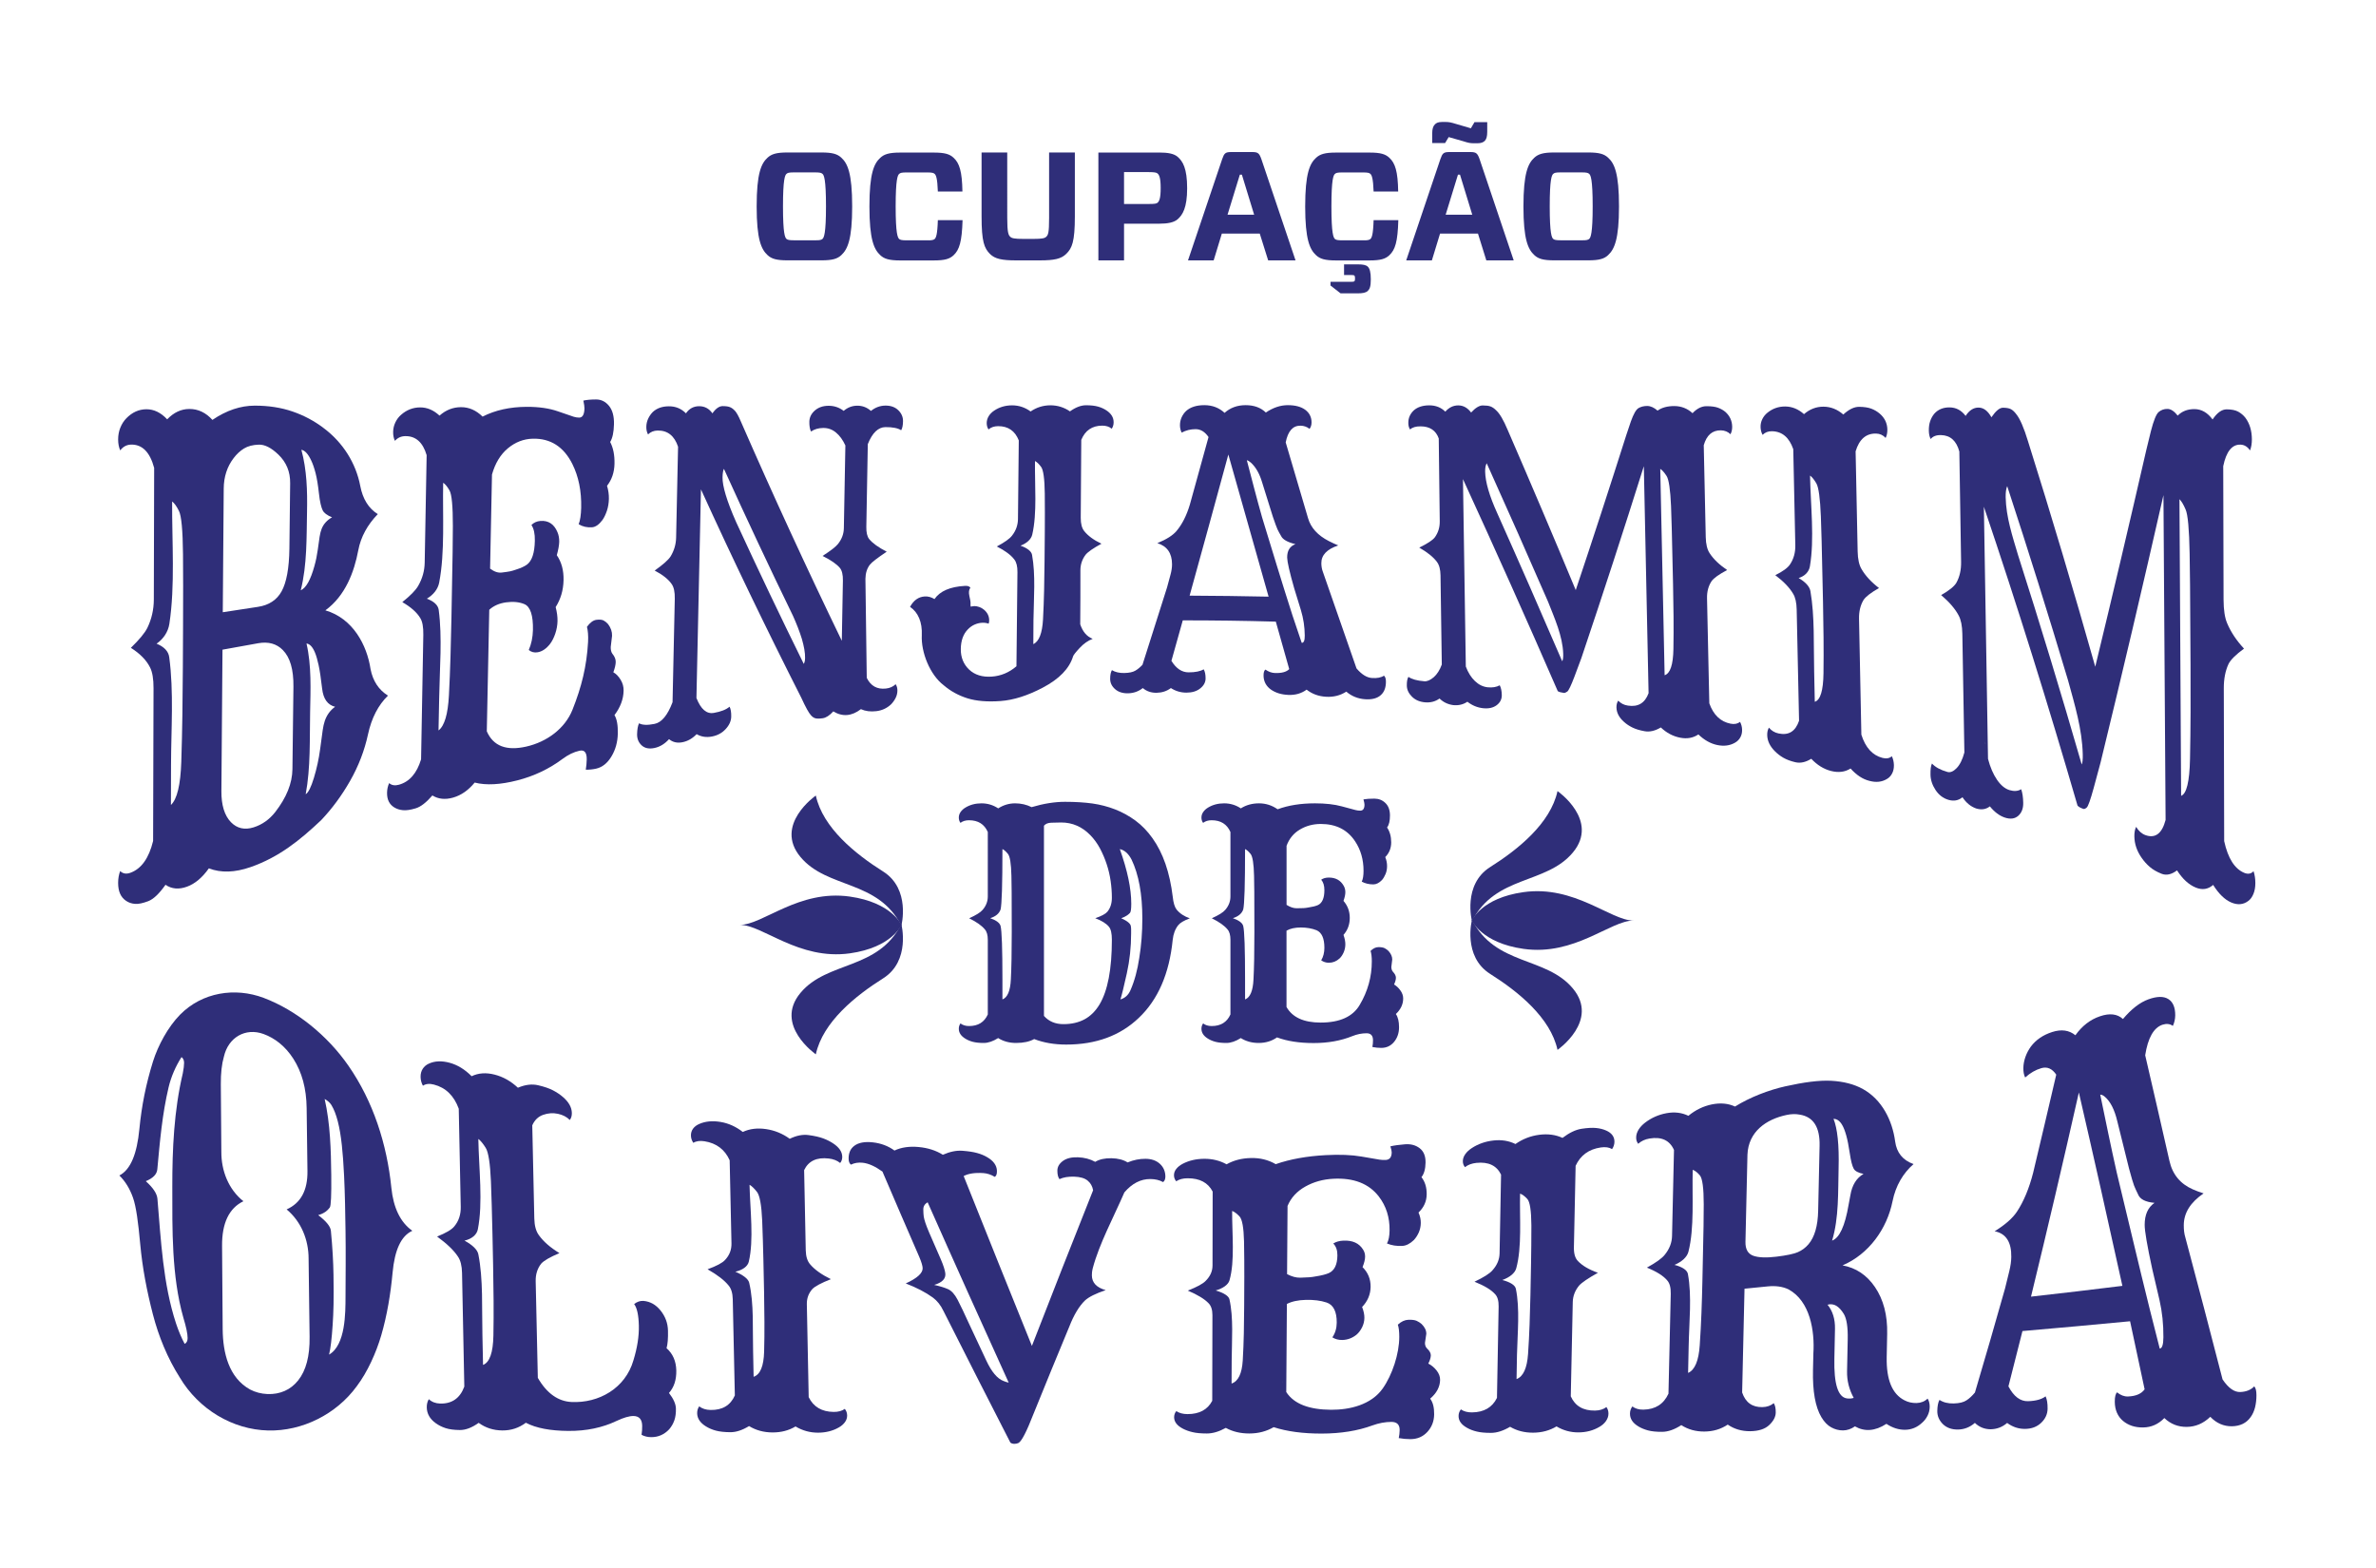
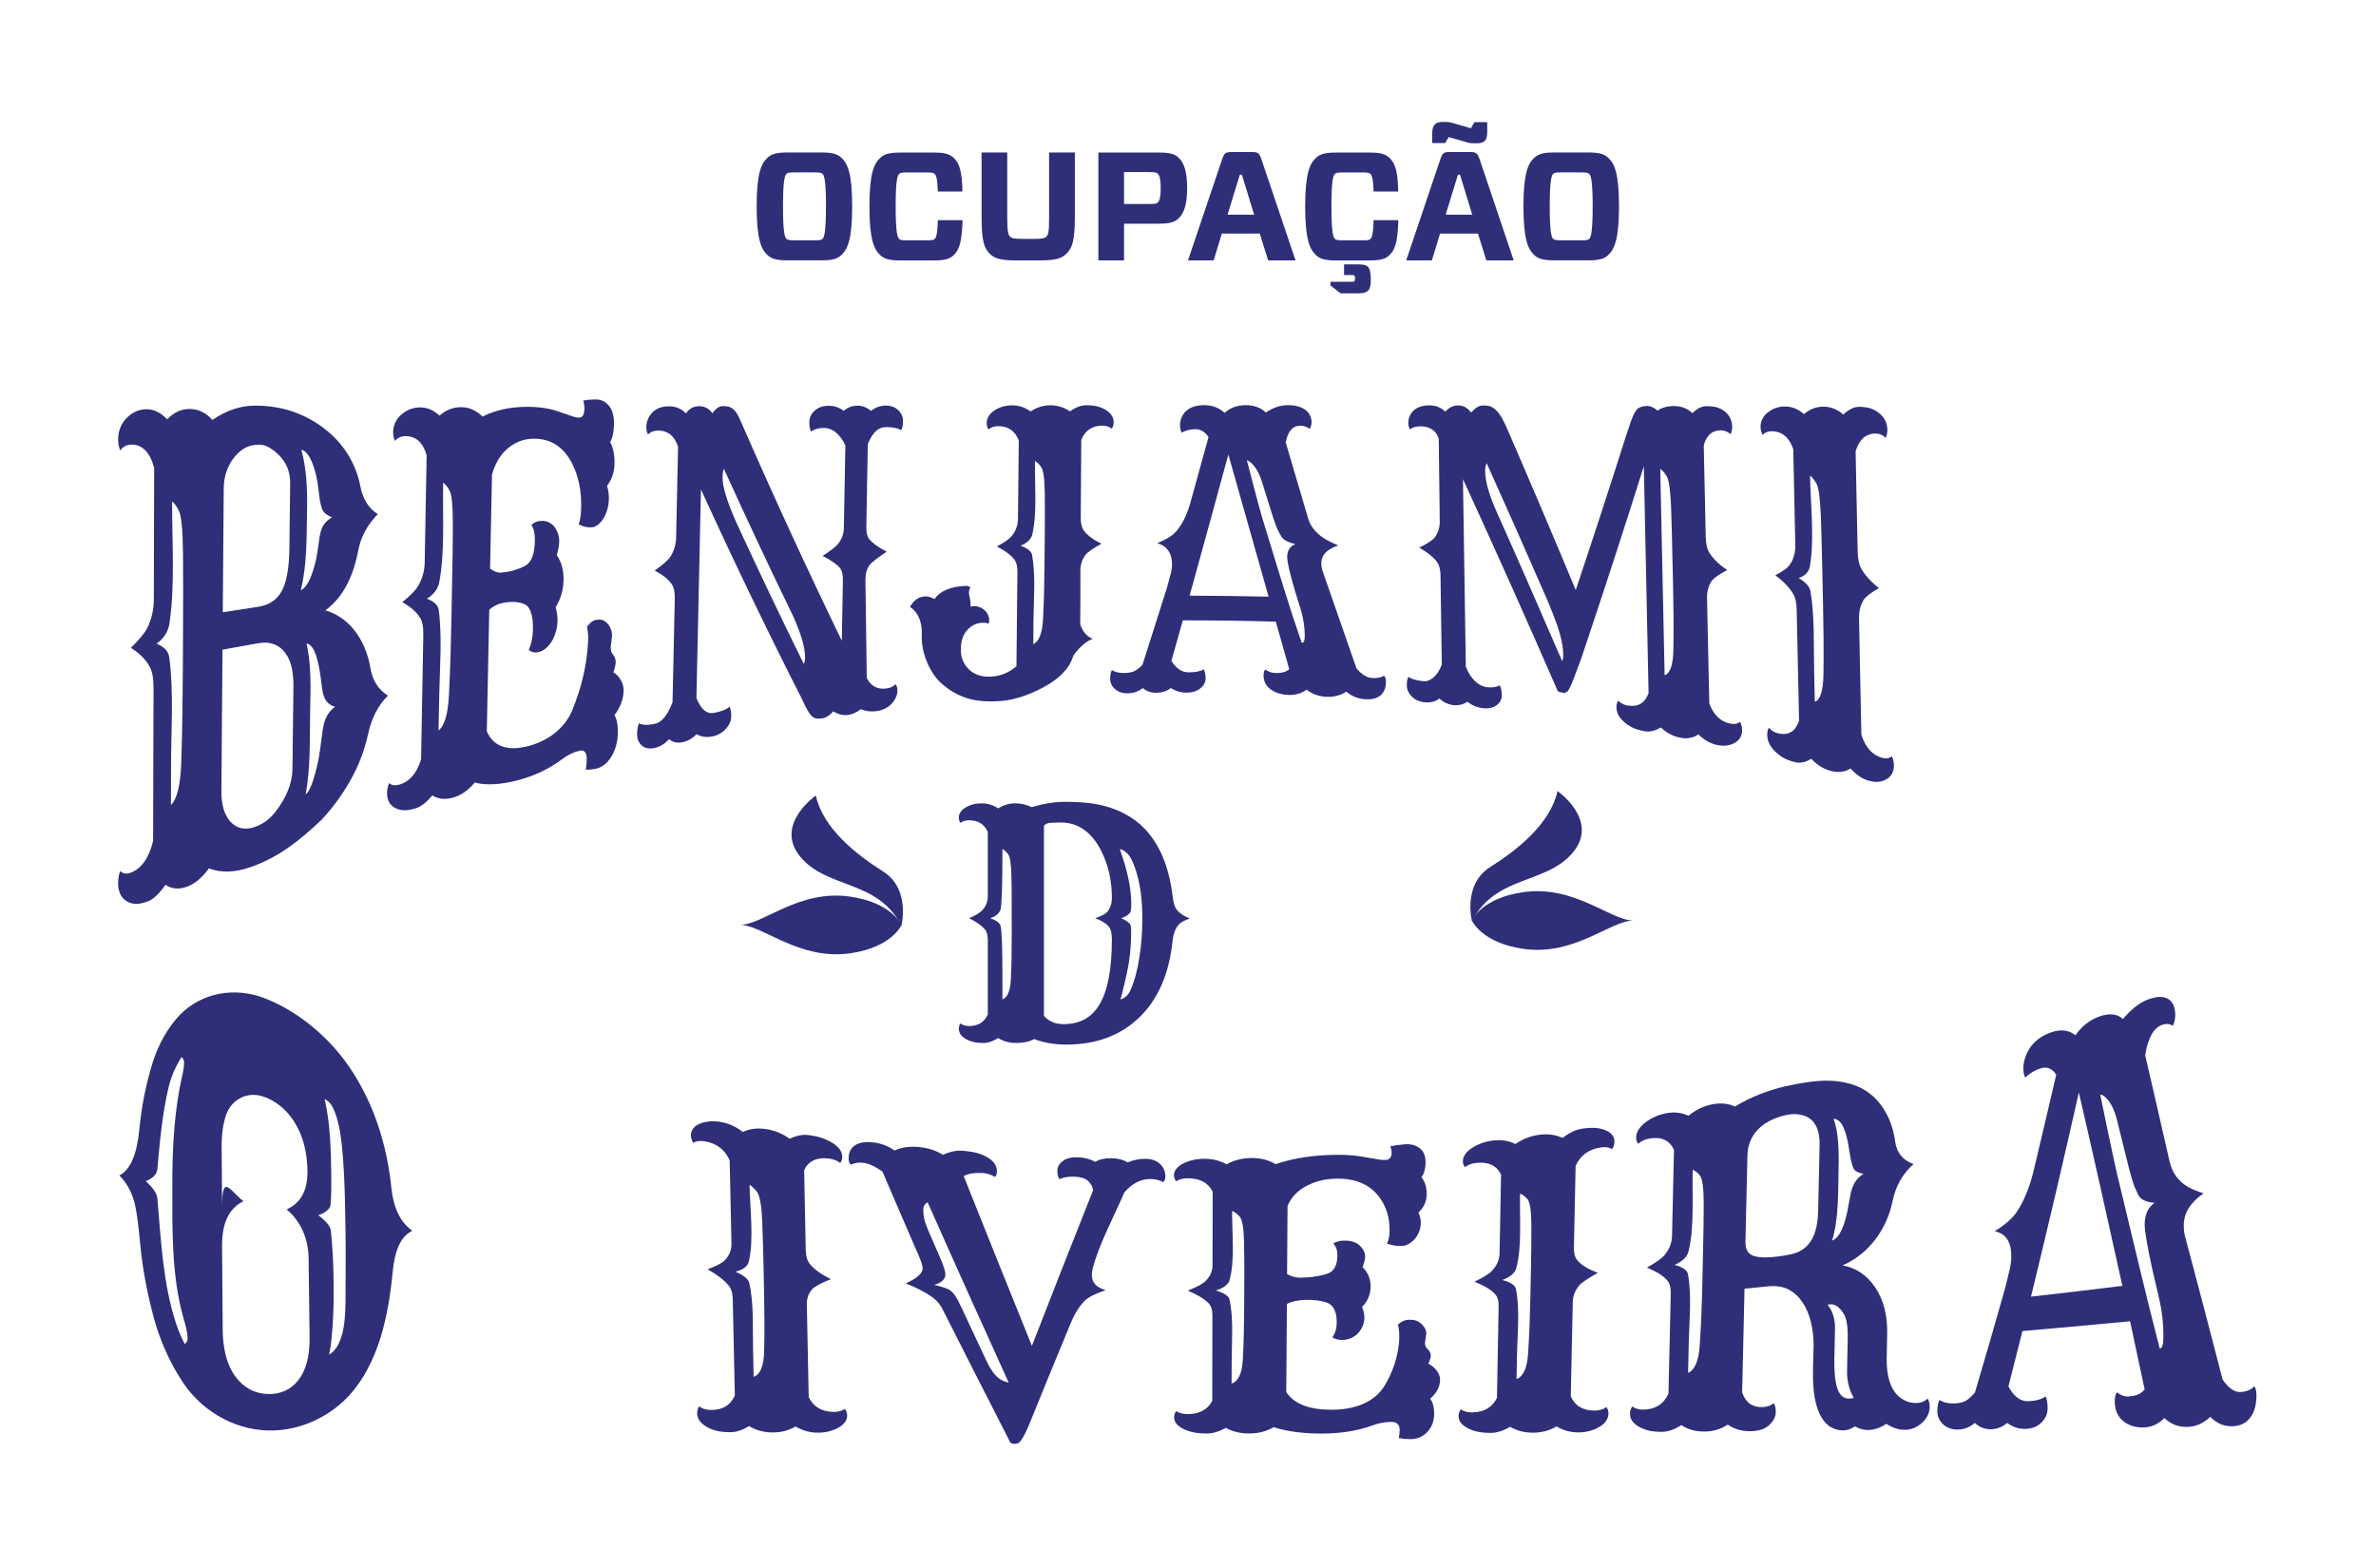
<svg xmlns="http://www.w3.org/2000/svg" version="1.1" id="Layer_1" x="0px" y="0px" viewBox="0 0 500 330" style="enable-background:new 0 0 500 330;" xml:space="preserve">
  <style type="text/css">
	.st0{fill:#2F2E79;}
</style>
  <g>
    <g>
      <path class="st0" d="M64.5,135.43c1.08,4.66,0.85,9.76,0.76,14.48c-0.11,5.68,0.12,11.6-0.93,17.24c0.55-0.31,1.13-1.47,1.73-3.45    c0.6-1.98,1.03-3.97,1.3-5.97c0.26-2,0.44-3.35,0.55-4.07c0.1-0.72,0.25-1.37,0.44-1.95c0.44-1.26,1.16-2.24,2.17-2.96    c-1.57-0.38-2.48-1.65-2.73-3.8c-0.25-2.15-0.49-3.8-0.74-4.96c-0.25-1.15-0.51-2.05-0.79-2.7    C65.77,136.13,65.18,135.51,64.5,135.43 M63.42,94.66c1.15,4.23,1.28,8.68,1.19,13.01c-0.11,5.45,0.03,11.19-1.32,16.56    c1.11-0.47,2.07-2.18,2.88-5.12c0.31-1.09,0.54-2.22,0.7-3.4c0.16-1.18,0.29-2.1,0.39-2.75c0.1-0.65,0.25-1.22,0.44-1.7    c0.41-1.01,1.14-1.8,2.18-2.39c-1.06-0.41-1.7-0.92-1.97-1.46c-0.31-0.62-0.6-1.81-0.79-3.55c-0.19-1.73-0.42-3.15-0.7-4.25    c-0.28-1.09-0.59-1.99-0.92-2.68C64.86,95.55,64.16,94.79,63.42,94.66 M46.59,166.51c-0.02,2.91,0.65,5.13,2.01,6.53    c1.29,1.32,2.89,1.67,4.75,1.09c1.8-0.56,3.32-1.64,4.56-3.21c2.38-3.07,3.59-6.05,3.63-9.05c0.07-5.79,0.14-11.58,0.21-17.37    c0.04-3.6-0.7-6.15-2.24-7.7c-1.3-1.32-3.02-1.8-5.15-1.43c-3.02,0.53-4.53,0.81-7.54,1.36    C46.74,146.65,46.66,156.58,46.59,166.51 M54.27,127.72c2.32-0.35,3.98-1.45,4.98-3.25c1.03-1.85,1.6-4.86,1.65-9.02l0.16-13.75    c0.03-2.42-0.8-4.42-2.48-6.03c-1.48-1.42-2.85-2.13-4.11-2.09c-1.27,0.04-2.31,0.31-3.12,0.81c-0.82,0.5-1.55,1.18-2.19,2.03    c-1.37,1.79-2.06,3.94-2.08,6.39c-0.07,8.68-0.13,17.36-0.2,26.04C49.83,128.39,51.31,128.17,54.27,127.72 M35.97,169.41    c1.3-1.21,2.02-4.24,2.18-9.08c0.22-6.65,0.29-13.33,0.33-19.99c0.03-5.64,0.06-11.29,0.06-16.94c0-2.8-0.01-5.06-0.03-6.78    c-0.05-5.05-0.34-8.08-0.85-9.09c-0.51-1.01-0.99-1.67-1.44-1.99c-0.04,8.55,0.65,17.69-0.58,25.75    c-0.26,1.72-1.27,3.19-2.69,4.18c1.57,0.63,2.5,1.6,2.66,2.83c0.98,7.28,0.4,15.16,0.38,22.67    C35.99,164.35,35.99,166.04,35.97,169.41 M39.35,186.61c-1.71,0.62-3.21,0.5-4.52-0.4c-1.32,1.87-2.54,3.04-3.66,3.46    s-2.04,0.62-2.76,0.56c-0.72-0.06-1.35-0.27-1.89-0.65c-1.11-0.74-1.66-1.99-1.66-3.75c0-0.9,0.14-1.74,0.43-2.51    c0.57,0.56,1.29,0.68,2.16,0.36c2.29-0.83,3.89-3.06,4.77-6.69c0.03-10.71,0.06-21.42,0.09-32.13c0.01-1.97-0.24-3.43-0.73-4.39    c-0.78-1.56-2.13-2.92-4.04-4.13c1.76-1.71,2.92-3.1,3.47-4.2c0.9-1.87,1.35-3.84,1.36-5.94c0.02-9.24,0.05-18.49,0.07-27.73    c-0.89-3.33-2.53-4.98-4.9-4.9c-0.9,0.03-1.65,0.44-2.24,1.22c-0.29-0.66-0.44-1.43-0.44-2.31c0-0.88,0.15-1.7,0.46-2.47    c0.31-0.77,0.73-1.43,1.26-1.97c1.23-1.27,2.64-1.9,4.22-1.91c1.59-0.01,3.05,0.7,4.38,2.12c1.39-1.45,2.94-2.17,4.65-2.18    c1.87-0.01,3.49,0.77,4.87,2.3c2.97-2.02,5.93-2.99,8.87-3c2.94-0.01,5.61,0.41,8.01,1.24c2.4,0.83,4.57,1.99,6.5,3.46    c4.15,3.1,6.83,7.47,7.73,12.2c0.52,2.75,1.77,4.74,3.69,5.93c-2.19,2.26-3.58,4.82-4.1,7.58c-0.86,4.59-2.72,9.6-6.93,12.67    c5.81,1.71,8.75,7.31,9.51,12.39c0.49,2.48,1.71,4.34,3.66,5.56c-2.06,2.01-3.46,4.73-4.2,8.15c-0.74,3.42-1.99,6.66-3.75,9.76    c-1.76,3.1-3.8,5.86-6.1,8.29c-4.39,4.15-8.86,7.81-14.9,9.9c-3.26,1.13-6.19,1.24-8.74,0.25    C42.58,184.69,41.05,185.99,39.35,186.61" />
      <path class="st0" d="M101.71,151.07c0,0.1,0.01,0.19,0.03,0.25C101.73,151.22,101.73,151.17,101.71,151.07 M92.28,153.73    c1.26-0.96,1.98-3.42,2.19-7.36c0.29-5.43,0.42-10.89,0.53-16.33c0.09-4.61,0.18-9.23,0.25-13.84c0.03-2.29,0.05-4.14,0.05-5.54    c0-4.12-0.23-6.6-0.7-7.43c-0.47-0.83-0.92-1.37-1.34-1.63c-0.14,6.96,0.4,14.56-0.84,21.02c-0.27,1.39-1.24,2.58-2.6,3.38    c1.48,0.54,2.36,1.35,2.5,2.34c0.78,5.86,0.2,12.38,0.1,18.51C92.36,149.6,92.33,150.98,92.28,153.73 M95.32,167.87    c-1.64,0.46-3.09,0.31-4.33-0.46c-1.29,1.49-2.47,2.41-3.55,2.72c-1.08,0.32-1.96,0.45-2.65,0.38c-0.69-0.06-1.29-0.26-1.8-0.57    c-1.05-0.63-1.56-1.66-1.54-3.09c0.01-0.73,0.16-1.41,0.44-2.04c0.53,0.47,1.22,0.58,2.07,0.34c2.21-0.62,3.76-2.4,4.65-5.34    c0.16-8.73,0.32-17.46,0.47-26.2c0.03-1.64-0.19-2.82-0.64-3.53c-0.72-1.21-1.99-2.32-3.78-3.36c1.71-1.37,2.83-2.51,3.35-3.44    c0.87-1.51,1.33-3.13,1.36-4.88c0.14-7.54,0.27-15.07,0.41-22.61c-0.8-2.72-2.32-4.06-4.55-4c-0.85,0.02-1.56,0.35-2.12,0.99    c-0.27-0.54-0.39-1.17-0.38-1.88c0.01-0.71,0.17-1.38,0.47-2.01c0.3-0.63,0.7-1.16,1.21-1.6c1.17-1.03,2.5-1.54,3.99-1.55    c1.49-0.01,2.85,0.58,4.09,1.73c1.33-1.18,2.83-1.77,4.51-1.78c1.68-0.01,3.2,0.66,4.55,1.99c2.68-1.37,5.77-2.04,9.26-2.06    c2.58-0.01,4.78,0.31,6.6,0.95c1.33,0.46,1.99,0.69,3.32,1.14c0.4,0.12,0.79,0.18,1.16,0.18c0.7-0.01,1.07-0.65,1.1-1.94    c0.01-0.32-0.07-0.87-0.23-1.64c0.71-0.16,1.6-0.24,2.68-0.24s1.98,0.45,2.72,1.35c0.73,0.9,1.08,2.19,1.04,3.87    c-0.04,1.69-0.31,2.93-0.8,3.73c0.65,1.25,0.95,2.77,0.91,4.58c-0.04,1.81-0.56,3.35-1.57,4.64c0.28,0.93,0.41,1.85,0.39,2.75    c-0.02,0.9-0.16,1.73-0.41,2.49c-0.26,0.76-0.56,1.41-0.93,1.94c-0.72,0.97-1.45,1.49-2.18,1.55c-1.05,0.08-2-0.13-2.84-0.64    c0.32-0.8,0.49-1.95,0.53-3.46c0.08-3.54-0.55-6.59-1.86-9.22c-1.8-3.6-4.58-5.42-8.34-5.32c-1.91,0.05-3.64,0.71-5.21,2.01    c-1.57,1.3-2.69,3.15-3.36,5.53c-0.13,6.6-0.27,13.2-0.4,19.8c0.86,0.65,1.67,0.92,2.44,0.83c0.76-0.09,1.34-0.17,1.73-0.25    c0.39-0.08,0.78-0.19,1.19-0.34c1.03-0.32,1.82-0.67,2.38-1.07c1.07-0.78,1.63-2.46,1.68-5.04c0.03-1.46-0.21-2.56-0.72-3.31    c0.51-0.51,1.14-0.79,1.89-0.85c1.68-0.13,2.88,0.66,3.59,2.36c0.26,0.6,0.38,1.27,0.37,2.02c-0.02,0.75-0.19,1.69-0.51,2.83    c0.99,1.43,1.47,3.18,1.42,5.28c-0.05,2.1-0.6,3.97-1.66,5.64c0.28,1.07,0.41,2.05,0.39,2.95c-0.02,0.9-0.18,1.77-0.47,2.63    c-0.29,0.86-0.65,1.56-1.06,2.12c-0.8,1.04-1.68,1.65-2.66,1.81c-0.7,0.12-1.32-0.04-1.86-0.48c0.55-1.25,0.84-2.65,0.88-4.2    c0.07-3.08-0.55-4.93-1.79-5.45c-1.08-0.46-2.4-0.58-3.85-0.38c-1.45,0.2-2.63,0.72-3.55,1.56c-0.17,8.53-0.35,17.06-0.52,25.58    c1.38,3.15,4.16,4.15,8.29,3.22c4.36-0.98,8.17-3.81,9.74-7.75c1.92-4.82,2.99-9.15,3.28-14.24c0.08-1.36-0.04-2.48-0.23-3.22    c0.64-0.89,1.31-1.38,1.98-1.47c0.68-0.09,1.19-0.04,1.54,0.15c0.35,0.19,0.65,0.44,0.92,0.75c0.58,0.77,0.87,1.59,0.84,2.47    c-0.11,0.94-0.17,1.41-0.28,2.35c-0.01,0.6,0.1,1.07,0.34,1.41c0.49,0.58,0.72,1.16,0.71,1.74c-0.01,0.58-0.18,1.3-0.5,2.17    c0.57,0.31,1.08,0.83,1.52,1.55c0.45,0.72,0.66,1.5,0.64,2.34c-0.04,1.78-0.68,3.48-1.92,5.12c0.51,0.84,0.74,2.14,0.7,3.91    c-0.04,1.77-0.48,3.36-1.33,4.78c-0.85,1.42-1.92,2.28-3.23,2.58c-0.7,0.16-1.43,0.23-2.18,0.22c0.12-0.73,0.18-1.44,0.2-2.14    c0.03-1.47-0.48-2.09-1.53-1.85c-1.18,0.26-2.36,0.83-3.56,1.72c-2.81,2.1-5.99,3.62-9.53,4.52c-3.54,0.9-6.52,1.08-8.96,0.46    C98.55,166.33,97.03,167.39,95.32,167.87" />
      <path class="st0" d="M169.14,139.72c0.17-0.27,0.27-0.69,0.28-1.24c0.01-0.55-0.04-1.16-0.16-1.84c-0.12-0.67-0.29-1.39-0.51-2.16    c-0.47-1.52-1.1-3.15-1.88-4.88c-4.98-10.24-9.82-20.55-14.53-30.93c-0.17,0.33-0.27,0.92-0.29,1.78    c-0.04,1.83,0.9,4.99,2.84,9.38C159.51,119.87,164.26,129.83,169.14,139.72 M140.79,155.56c-0.9,1-1.92,1.62-3.06,1.86    c-1.14,0.24-2.03,0.06-2.7-0.55c-0.66-0.61-0.99-1.41-0.96-2.4s0.16-1.74,0.41-2.25c0.68,0.39,1.77,0.43,3.26,0.13    c1.49-0.29,2.76-1.83,3.79-4.57c0.16-7.25,0.31-14.51,0.47-21.76c0.03-1.42-0.19-2.45-0.65-3.09c-0.69-1.01-1.88-1.96-3.58-2.85    c1.76-1.25,2.88-2.24,3.35-2.98c0.74-1.22,1.13-2.53,1.16-3.95c0.14-6.38,0.28-12.75,0.41-19.13c-0.76-2.3-2.2-3.45-4.31-3.41    c-0.81,0.02-1.48,0.29-2.01,0.82c-0.25-0.46-0.37-0.99-0.36-1.61c0.01-0.62,0.15-1.19,0.39-1.71c0.25-0.53,0.57-0.99,0.96-1.39    c0.85-0.8,1.98-1.21,3.4-1.21c1.42-0.01,2.61,0.49,3.59,1.48c0.69-1,1.61-1.5,2.78-1.5c1.17,0,2.09,0.5,2.79,1.5    c0.71-1.01,1.43-1.52,2.15-1.52c0.73,0,1.27,0.08,1.64,0.26c0.37,0.17,0.67,0.42,0.93,0.7c0.35,0.38,0.78,1.12,1.24,2.22    c6.79,15.55,13.88,30.94,21.27,46.21c0.08-4.23,0.16-8.45,0.23-12.68c0.02-1.22-0.19-2.1-0.63-2.65    c-0.68-0.81-1.89-1.65-3.65-2.53c1.67-1.07,2.75-1.9,3.24-2.51c0.81-1.02,1.22-2.13,1.24-3.32c0.11-5.81,0.21-11.61,0.32-17.42    c-0.53-1.15-1.18-2.06-1.97-2.71c-0.78-0.66-1.68-0.98-2.69-0.97c-1.01,0.01-1.87,0.26-2.57,0.75c-0.25-0.5-0.37-1.2-0.35-2.09    c0.02-0.89,0.4-1.67,1.15-2.33c0.75-0.66,1.72-1,2.91-1c1.19,0,2.24,0.36,3.16,1.07c0.85-0.73,1.81-1.09,2.89-1.09    c1.08,0,2.03,0.37,2.85,1.1c0.94-0.75,1.97-1.12,3.09-1.12c1.12,0,2.01,0.33,2.68,0.99c0.67,0.66,0.99,1.42,0.98,2.29    c-0.01,0.87-0.14,1.5-0.39,1.91c-0.68-0.45-1.79-0.67-3.31-0.66c-1.52,0.02-2.76,1.2-3.71,3.58c-0.1,5.81-0.21,11.61-0.31,17.42    c-0.02,1.18,0.18,2.03,0.6,2.56c0.7,0.86,1.93,1.75,3.69,2.66c-1.96,1.31-3.14,2.22-3.53,2.72c-0.61,0.78-0.93,1.78-0.95,2.98    c0.09,6.95,0.19,13.9,0.28,20.85c0.84,1.71,2.18,2.46,4.04,2.25c0.82-0.09,1.5-0.39,2.04-0.91c0.26,0.38,0.38,0.84,0.37,1.38    c-0.01,0.54-0.14,1.06-0.39,1.54c-0.25,0.49-0.57,0.93-0.96,1.33c-0.86,0.8-1.89,1.28-3.09,1.42c-1.21,0.15-2.29,0.01-3.24-0.42    c-1.93,1.48-3.87,1.65-5.81,0.47c-0.78,0.86-1.53,1.34-2.22,1.44c-0.7,0.1-1.21,0.1-1.55,0.01c-0.33-0.09-0.64-0.3-0.92-0.62    c-0.45-0.47-1.13-1.7-2.05-3.71c-7.34-14.47-14.38-29.08-21.11-43.85c-0.32,14.64-0.63,29.27-0.95,43.91    c0.93,2.37,2.14,3.4,3.65,3.14c1.51-0.26,2.62-0.7,3.32-1.31c0.25,0.48,0.37,1.18,0.35,2.1c-0.02,0.92-0.41,1.79-1.17,2.61    c-0.76,0.82-1.72,1.35-2.9,1.57s-2.24,0.06-3.21-0.5c-0.88,0.91-1.87,1.48-2.99,1.7C142.51,156.43,141.57,156.21,140.79,155.56" />
      <path class="st0" d="M217.45,135.56c1.21-0.55,1.88-2.3,2.04-5.21c0.22-4.02,0.28-8.08,0.32-12.11c0.06-5.14,0.07-8.58,0.07-10.29    c0-1.7,0-3.08-0.02-4.12c-0.04-3.07-0.3-4.92-0.76-5.55c-0.46-0.63-0.89-1.05-1.3-1.25c-0.07,5.11,0.48,10.95-0.58,15.5    c-0.23,0.98-1.17,1.82-2.47,2.31c1.43,0.5,2.29,1.18,2.43,1.92c0.78,4.22,0.36,9.22,0.3,13.72    C217.47,132.51,217.46,133.53,217.45,135.56 M227.32,131.39c0.52,1.56,1.39,2.58,2.62,3.06c-0.97,0.36-1.88,1-2.73,1.91    c-0.85,0.91-1.31,1.5-1.39,1.76c-0.79,2.59-2.91,4.77-6.36,6.59c-3.18,1.68-6.16,2.63-8.92,2.83c-2.76,0.2-5.08,0.01-6.97-0.58    c-1.89-0.6-3.55-1.51-4.98-2.74c-2.93-2.23-4.78-6.98-4.61-10.52c0.13-2.76-0.78-4.84-2.47-5.98c0.74-1.37,1.76-2.1,3.06-2.19    c0.72-0.05,1.41,0.14,2.08,0.55c1.15-1.68,3.3-2.61,6.45-2.78c0.53-0.03,0.9,0.1,1.11,0.38c-0.32,0.41-0.39,0.99-0.22,1.74    c0.17,0.74,0.25,1.21,0.25,1.39c0,0.19,0,0.29-0.01,0.48c0,0.13,0.02,0.26,0.07,0.39c0.24-0.07,0.49-0.11,0.76-0.12    c0.26-0.01,0.59,0.05,0.99,0.18c0.4,0.14,0.75,0.34,1.06,0.61c0.71,0.62,1.07,1.38,1.05,2.27c0,0.24-0.04,0.45-0.12,0.64    c-0.43-0.16-0.9-0.22-1.41-0.19c-0.51,0.03-1.01,0.15-1.52,0.37c-0.51,0.22-0.98,0.55-1.42,1c-0.98,0.99-1.48,2.38-1.5,4.16    c-0.02,1.73,0.56,3.19,1.75,4.32c1.19,1.13,2.8,1.61,4.74,1.48c1.94-0.13,3.69-0.86,5.22-2.18c0.07-6.61,0.14-13.22,0.21-19.82    c0.01-1.2-0.21-2.08-0.66-2.65c-0.71-0.94-1.94-1.86-3.68-2.74c1.64-0.87,2.7-1.63,3.19-2.27c0.83-1.05,1.24-2.21,1.26-3.49    c0.06-5.52,0.11-11.04,0.17-16.56c-0.79-2.01-2.24-3.01-4.36-3c-0.81,0.01-1.48,0.23-2.01,0.69c-0.26-0.39-0.38-0.85-0.38-1.36    c0.01-0.51,0.15-1,0.43-1.45c0.28-0.45,0.66-0.83,1.14-1.15c1.1-0.74,2.36-1.11,3.78-1.11c1.42,0,2.71,0.43,3.89,1.29    c1.25-0.86,2.63-1.29,4.15-1.3c1.52,0,2.9,0.43,4.13,1.28c1.2-0.86,2.32-1.28,3.36-1.29c1.05,0,1.9,0.1,2.57,0.29    c0.67,0.19,1.25,0.46,1.74,0.79c1.02,0.67,1.53,1.51,1.52,2.51c0,0.52-0.14,0.97-0.4,1.35c-0.52-0.44-1.19-0.65-2-0.65    c-2.12,0.01-3.59,1.01-4.41,3c-0.04,5.46-0.07,10.92-0.11,16.38c-0.01,1.27,0.24,2.21,0.74,2.82c0.78,0.99,1.99,1.88,3.62,2.65    c-1.76,0.96-2.88,1.74-3.36,2.35c-0.7,0.94-1.06,2.01-1.07,3.2C227.37,123.79,227.35,127.59,227.32,131.39" />
      <path class="st0" d="M273.93,135.29c0.44,0.02,0.65-0.49,0.64-1.53c-0.01-1.82-0.28-3.59-0.8-5.32c-0.56-1.84-0.84-2.76-1.41-4.59    c-0.99-3.45-1.47-5.61-1.49-6.49c-0.02-1.44,0.55-2.4,1.74-2.84c-1.66-0.4-2.67-0.97-3.03-1.73c-0.17-0.31-0.31-0.56-0.42-0.74    c-0.11-0.18-0.22-0.4-0.33-0.65c-0.11-0.25-0.24-0.57-0.38-0.96c-0.15-0.39-0.34-0.95-0.59-1.68c-0.91-2.91-1.36-4.37-2.27-7.27    c-0.54-1.81-1.32-3.18-2.35-4.12c-0.31-0.28-0.6-0.45-0.86-0.51c1.05,4.01,2.08,8.03,3.21,12.02c2.11,6.89,4.19,13.79,6.4,20.65    C272.77,131.84,273.16,132.99,273.93,135.29 M266.96,125.57c-2.83-9.97-5.66-19.93-8.47-29.91c-2.69,9.91-5.41,19.8-8.15,29.7    C255.88,125.39,261.42,125.45,266.96,125.57 M240.49,144.81c-0.9,0.71-1.92,1.07-3.08,1.1c-1.15,0.03-2.07-0.27-2.76-0.88    c-0.69-0.61-1.03-1.33-1.03-2.16c0-0.82,0.13-1.43,0.37-1.83c0.7,0.42,1.56,0.62,2.59,0.6c1.03-0.02,1.8-0.18,2.33-0.49    c0.52-0.3,1.02-0.72,1.51-1.24c1.73-5.43,3.45-10.85,5.17-16.28c0.29-1.06,0.44-1.6,0.72-2.66c0.22-0.8,0.33-1.53,0.33-2.2    c0-2.34-1.03-3.83-3.09-4.46c1.9-0.78,3.23-1.62,4-2.52c1.2-1.41,2.15-3.28,2.84-5.59c1.31-4.74,2.62-9.48,3.93-14.22    c-0.76-1.11-1.67-1.66-2.72-1.66c-1.05,0-2.03,0.24-2.93,0.73c-0.24-0.46-0.36-0.98-0.36-1.56s0.11-1.12,0.34-1.64    c0.23-0.51,0.54-0.96,0.95-1.35c0.9-0.82,2.19-1.23,3.85-1.23c1.66,0,3.08,0.54,4.25,1.62c1.19-1.08,2.67-1.62,4.44-1.62    c1.77,0,3.18,0.52,4.24,1.55c1.52-1.03,3.06-1.55,4.63-1.55c1.57,0,2.79,0.33,3.67,0.98c0.87,0.65,1.32,1.54,1.32,2.65    c0,0.52-0.13,0.97-0.42,1.36c-0.55-0.44-1.2-0.67-1.94-0.67c-1.6-0.01-2.62,1.17-3.08,3.52c1.57,5.32,3.14,10.64,4.71,15.97    c0.59,2.01,2.04,3.6,4.36,4.79c0.65,0.33,1.31,0.64,1.99,0.92c-2.39,0.79-3.58,2.04-3.56,3.76c0.01,0.65,0.11,1.23,0.3,1.73    c2.37,6.79,4.74,13.59,7.1,20.39c1.08,1.27,2.16,1.95,3.25,2.02c1.09,0.08,1.93-0.09,2.53-0.49c0.27,0.23,0.41,0.64,0.41,1.22    c0.01,0.58-0.07,1.11-0.23,1.58c-0.16,0.48-0.42,0.88-0.78,1.23c-0.76,0.73-1.9,1.04-3.4,0.93c-1.5-0.11-2.81-0.64-3.93-1.6    c-1.25,0.81-2.67,1.17-4.25,1.08c-1.59-0.09-2.95-0.59-4.1-1.5c-1.08,0.8-2.36,1.17-3.84,1.11c-1.48-0.06-2.7-0.44-3.68-1.13    c-0.97-0.69-1.51-1.67-1.54-2.86c-0.02-0.71,0.13-1.17,0.39-1.34c0.66,0.46,1.32,0.7,2,0.72c1.43,0.05,2.43-0.22,3.01-0.82    c-1.13-4-1.69-6-2.82-9.99c-6.52-0.19-13.05-0.27-19.58-0.27c-0.96,3.41-1.43,5.11-2.39,8.52c0.99,1.61,2.19,2.42,3.61,2.42    c1.42,0,2.47-0.21,3.18-0.64c0.27,0.46,0.4,1.1,0.4,1.91c0,0.81-0.37,1.51-1.12,2.11c-0.75,0.6-1.72,0.89-2.91,0.89    c-1.19,0-2.28-0.32-3.27-0.96c-0.87,0.65-1.87,0.97-3,0.99C242.26,145.82,241.29,145.49,240.49,144.81" />
      <path class="st0" d="M350.3,142.11c1.19-0.38,1.79-2.22,1.85-5.5c0.08-4.56,0.02-9.15-0.08-13.72c-0.09-3.89-0.16-7.79-0.27-11.69    c-0.05-1.94-0.1-3.5-0.15-4.68c-0.15-3.49-0.46-5.61-0.94-6.35c-0.48-0.74-0.92-1.24-1.33-1.49    C349.68,113.15,349.99,127.63,350.3,142.11 M312.86,97.5c-0.23,0.4-0.34,0.98-0.33,1.74c0.04,2.2,0.89,5.13,2.58,8.84    c4.62,10.33,9.16,20.69,13.63,31.08c0.16-0.23,0.25-0.76,0.22-1.56c-0.12-3.75-1.83-7.49-3.19-10.96    C321.54,116.91,317.23,107.19,312.86,97.5 M307.93,137.63c0,0.21,0.02,0.38,0.04,0.49C307.96,137.92,307.95,137.82,307.93,137.63     M303.88,137.3c-0.02,0.1-0.03,0.26-0.03,0.48C303.86,137.58,303.87,137.49,303.88,137.3 M302.93,147.01    c-0.88,0.64-1.9,0.9-3.05,0.8c-1.15-0.1-2.07-0.5-2.77-1.21c-0.7-0.7-1.05-1.48-1.06-2.32c-0.01-0.84,0.1-1.46,0.34-1.83    c0.71,0.5,1.82,0.81,3.34,0.93c0.6,0.05,1.26-0.24,1.98-0.85c0.71-0.62,1.28-1.51,1.7-2.67c-0.09-6.25-0.18-12.51-0.27-18.77    c-0.02-1.25-0.27-2.2-0.76-2.84c-0.73-0.99-1.97-2-3.71-3c1.74-0.85,2.83-1.58,3.28-2.17c0.7-0.98,1.05-2.1,1.03-3.36    c-0.07-5.81-0.14-11.63-0.21-17.44c-0.6-1.69-1.87-2.54-3.82-2.55c-1-0.01-1.74,0.21-2.21,0.66c-0.24-0.35-0.37-0.8-0.37-1.35    c-0.01-0.56,0.09-1.06,0.3-1.51c0.21-0.45,0.5-0.84,0.88-1.19c0.8-0.69,1.88-1.03,3.23-1.03c1.36,0,2.48,0.44,3.37,1.33    c0.77-0.88,1.68-1.32,2.73-1.32c1.05,0,1.95,0.5,2.7,1.5c0.91-0.99,1.73-1.49,2.44-1.49c0.71,0,1.26,0.07,1.64,0.21    c0.38,0.14,0.77,0.4,1.15,0.78c0.77,0.68,1.59,2.07,2.46,4.15c4.86,11.2,9.64,22.44,14.33,33.72    c3.64-10.86,7.18-21.75,10.65-32.66c0.38-1.12,0.56-1.68,0.94-2.8c0.56-1.58,1.1-2.53,1.62-2.84c0.52-0.3,1.13-0.45,1.83-0.45    c0.7,0,1.43,0.33,2.18,0.98c0.89-0.64,2.07-0.96,3.53-0.96c1.46,0.01,2.74,0.5,3.83,1.5c0.93-0.98,1.91-1.48,2.95-1.47    c1.04,0,1.85,0.11,2.43,0.33c0.59,0.22,1.1,0.51,1.54,0.88c0.92,0.83,1.4,1.87,1.42,3.09c0.01,0.61-0.11,1.15-0.36,1.6    c-0.53-0.53-1.21-0.8-2.01-0.82c-1.81-0.03-3.01,1.02-3.61,3.14c0.14,6.45,0.28,12.9,0.42,19.35c0.03,1.48,0.31,2.6,0.82,3.37    c0.81,1.25,2.04,2.43,3.68,3.54c-1.72,0.92-2.81,1.69-3.27,2.34c-0.67,1.01-0.99,2.21-0.96,3.6c0.16,7.37,0.32,14.74,0.48,22.11    c0.86,2.44,2.36,3.87,4.48,4.29c0.81,0.16,1.47,0.03,1.99-0.38c0.27,0.51,0.42,1.07,0.43,1.67c0.01,0.6-0.11,1.13-0.38,1.6    c-0.26,0.47-0.63,0.83-1.1,1.1c-1.08,0.63-2.33,0.79-3.74,0.5c-1.41-0.29-2.74-1.04-3.98-2.23c-1.1,0.74-2.38,0.97-3.81,0.69    c-1.53-0.29-2.9-1.02-4.09-2.16c-1.2,0.72-2.33,0.98-3.37,0.8c-1.04-0.18-1.91-0.44-2.58-0.77c-0.68-0.33-1.27-0.72-1.78-1.18    c-1.05-0.92-1.58-1.93-1.61-3.05c-0.01-0.57,0.11-1.05,0.37-1.44c0.54,0.57,1.21,0.92,2.03,1.04c2.14,0.34,3.59-0.52,4.36-2.61    c-0.34-15.92-0.67-31.84-1-47.77c-4.24,13.5-8.62,26.95-13.14,40.37c-0.59,1.58-0.88,2.37-1.47,3.94    c-0.71,1.87-1.21,2.91-1.5,3.12c-0.3,0.21-0.54,0.31-0.73,0.28c-0.6-0.08-1.02-0.2-1.27-0.37c-6.49-14.95-13.15-29.81-19.95-44.62    c0.2,13.15,0.4,26.29,0.6,39.44c0.48,1.28,1.12,2.3,1.93,3.07c0.81,0.77,1.7,1.2,2.69,1.3c0.99,0.1,1.83-0.04,2.52-0.42    c0.27,0.52,0.42,1.21,0.43,2.07c0.01,0.86-0.35,1.57-1.08,2.12c-0.74,0.55-1.7,0.76-2.88,0.63c-1.18-0.13-2.28-0.58-3.28-1.36    c-0.86,0.58-1.85,0.82-2.97,0.71C304.71,148.25,303.74,147.8,302.93,147.01" />
      <path class="st0" d="M381.9,147.7c1.18-0.37,1.78-2.37,1.83-5.97c0.07-5.01,0-10.04-0.1-15.05c-0.08-4.27-0.18-8.56-0.29-12.83    c-0.06-2.13-0.11-3.84-0.16-5.14c-0.15-3.83-0.47-6.16-0.95-6.98c-0.48-0.82-0.93-1.36-1.33-1.64c0.12,6.3,0.96,13.31-0.03,19.1    c-0.2,1.18-1.09,2.07-2.37,2.46c1.44,0.84,2.31,1.79,2.48,2.75c0.93,5.36,0.65,11.38,0.79,17.02    C381.82,143.93,381.85,145.19,381.9,147.7 M389.43,161.74c-1.19,0.75-2.55,0.91-4.1,0.52c-1.54-0.39-2.93-1.25-4.17-2.57    c-1.19,0.74-2.3,0.97-3.34,0.73s-1.89-0.57-2.56-0.96c-0.67-0.39-1.26-0.85-1.77-1.37c-1.04-1.05-1.58-2.17-1.6-3.39    c-0.01-0.62,0.11-1.14,0.36-1.56c0.53,0.64,1.21,1.05,2.02,1.22c2.12,0.46,3.56-0.42,4.32-2.67c-0.17-7.8-0.33-15.59-0.5-23.39    c-0.03-1.47-0.28-2.58-0.75-3.34c-0.74-1.27-1.99-2.58-3.75-3.91c1.6-0.79,2.63-1.55,3.09-2.26c0.78-1.15,1.16-2.51,1.12-4.08    c-0.14-6.73-0.29-13.45-0.43-20.18c-0.86-2.48-2.35-3.73-4.47-3.77c-0.81-0.02-1.47,0.24-1.98,0.76    c-0.27-0.47-0.41-1.02-0.43-1.62s0.11-1.18,0.37-1.7c0.26-0.53,0.63-0.98,1.09-1.35c1.08-0.87,2.32-1.31,3.74-1.3    c1.41,0.01,2.73,0.54,3.94,1.61c1.21-1.05,2.58-1.58,4.1-1.57c1.52,0.01,2.91,0.55,4.17,1.65c1.17-1.08,2.27-1.62,3.32-1.62    c1.05,0.01,1.9,0.14,2.58,0.39c0.67,0.26,1.26,0.61,1.77,1.05c1.04,0.89,1.57,2.01,1.6,3.33c0.01,0.68-0.11,1.27-0.36,1.78    c-0.53-0.59-1.21-0.9-2.01-0.92c-2.12-0.05-3.55,1.21-4.31,3.74c0.14,7.02,0.28,14.04,0.43,21.06c0.03,1.63,0.31,2.87,0.82,3.73    c0.81,1.39,2.03,2.72,3.67,3.98c-1.71,0.98-2.79,1.81-3.25,2.51c-0.66,1.1-0.98,2.42-0.95,3.95c0.16,8.13,0.33,16.27,0.49,24.4    c0.86,2.72,2.34,4.35,4.45,4.89c0.8,0.21,1.46,0.09,1.97-0.35c0.27,0.58,0.41,1.2,0.43,1.86c0.01,0.66-0.11,1.25-0.37,1.75    c-0.26,0.51-0.62,0.9-1.09,1.17c-1.07,0.65-2.3,0.78-3.7,0.4C391.97,163.99,390.66,163.11,389.43,161.74" />
-       <path class="st0" d="M458.99,167.49c1.15-0.42,1.77-3,1.87-7.73c0.14-6.57,0.14-13.17,0.11-19.75c-0.02-5.61-0.05-11.23-0.1-16.84    c-0.02-2.79-0.05-5.04-0.09-6.75c-0.09-5.03-0.37-8.1-0.84-9.18c-0.46-1.08-0.9-1.8-1.3-2.18    C458.76,125.87,458.87,146.68,458.99,167.49 M422.39,102.31c-0.23,0.54-0.34,1.32-0.32,2.35c0.08,4.14,1.43,8.21,2.6,12.15    c4.68,14.63,9.14,29.32,13.4,44.08c0.16-0.3,0.25-1.03,0.22-2.15c-0.12-5.26-1.7-10.47-3.1-15.57    C431.1,129.5,426.84,115.88,422.39,102.31 M417.77,156.05c0,0.29,0.02,0.51,0.05,0.66C417.8,156.45,417.79,156.31,417.77,156.05     M413.81,155.03c-0.02,0.14-0.03,0.35-0.03,0.63C413.8,155.41,413.8,155.28,413.81,155.03 M412.98,167.79    c-0.86,0.7-1.84,0.87-2.96,0.54c-1.12-0.33-2.02-1.03-2.71-2.07c-0.69-1.05-1.04-2.12-1.06-3.22c-0.02-1.11,0.08-1.89,0.31-2.35    c0.7,0.77,1.79,1.36,3.27,1.78c0.59,0.16,1.23-0.1,1.92-0.81c0.69-0.71,1.23-1.8,1.63-3.29c-0.14-8.33-0.29-16.66-0.43-24.99    c-0.03-1.67-0.29-2.95-0.77-3.84c-0.73-1.39-1.96-2.83-3.69-4.3c1.71-0.97,2.78-1.85,3.21-2.6c0.69-1.25,1.02-2.71,0.99-4.38    c-0.12-7.75-0.25-15.49-0.37-23.23c-0.61-2.26-1.89-3.41-3.84-3.46c-1-0.03-1.73,0.25-2.19,0.83c-0.25-0.46-0.38-1.05-0.39-1.78    c-0.01-0.73,0.08-1.39,0.28-1.98c0.2-0.59,0.49-1.11,0.86-1.56c0.79-0.9,1.87-1.35,3.22-1.34c1.36,0.01,2.48,0.6,3.38,1.79    c0.76-1.17,1.67-1.76,2.72-1.75c1.05,0.01,1.95,0.68,2.71,2.04c0.91-1.33,1.71-2.01,2.43-2.01c0.71,0,1.26,0.1,1.64,0.29    c0.38,0.19,0.77,0.54,1.16,1.07c0.77,0.94,1.6,2.83,2.47,5.7c4.96,15.75,9.66,31.56,14.15,47.45c3.68-15.18,7.25-30.38,10.74-45.6    c0.39-1.59,0.58-2.38,0.97-3.98c0.58-2.26,1.13-3.61,1.65-4.04c0.52-0.43,1.13-0.65,1.83-0.64c0.7,0,1.42,0.47,2.16,1.41    c0.9-0.92,2.08-1.38,3.54-1.37c1.46,0.01,2.73,0.73,3.8,2.18c0.95-1.42,1.94-2.13,2.97-2.13c1.03,0.01,1.84,0.17,2.42,0.49    c0.58,0.32,1.09,0.74,1.52,1.29c0.9,1.22,1.35,2.73,1.36,4.53c0,0.9-0.13,1.68-0.39,2.34c-0.52-0.78-1.19-1.19-1.99-1.22    c-1.8-0.07-3.02,1.46-3.65,4.53c0.02,9.37,0.04,18.75,0.07,28.12c0.01,2.15,0.26,3.79,0.75,4.93c0.78,1.86,1.96,3.63,3.55,5.35    c-1.7,1.25-2.79,2.31-3.25,3.22c-0.67,1.43-1.01,3.15-1,5.16c0.03,10.71,0.05,21.42,0.08,32.13c0.79,3.62,2.21,5.86,4.25,6.69    c0.78,0.31,1.42,0.2,1.93-0.36c0.25,0.77,0.38,1.6,0.38,2.48c0,0.88-0.13,1.64-0.4,2.29c-0.26,0.65-0.62,1.15-1.08,1.49    c-1.05,0.8-2.25,0.9-3.61,0.32c-1.35-0.58-2.62-1.82-3.79-3.69c-1.08,0.94-2.3,1.12-3.68,0.55c-1.47-0.61-2.78-1.82-3.92-3.61    c-1.17,0.88-2.26,1.11-3.26,0.71c-1.01-0.4-1.83-0.88-2.48-1.44c-0.65-0.56-1.22-1.2-1.71-1.91c-1.01-1.44-1.51-2.94-1.53-4.52    c-0.01-0.81,0.11-1.48,0.37-2c0.52,0.87,1.17,1.45,1.96,1.74c2.06,0.74,3.48-0.3,4.24-3.19c-0.15-22.79-0.3-45.58-0.45-68.36    c-4.27,18.79-8.66,37.54-13.23,56.25c-0.58,2.15-0.87,3.22-1.44,5.34c-0.69,2.52-1.18,3.9-1.47,4.15    c-0.29,0.26-0.52,0.35-0.71,0.29c-0.58-0.19-0.99-0.42-1.23-0.69c-6.13-21.11-12.67-42.08-19.71-62.9    c0.29,17.69,0.58,35.37,0.87,53.06c0.47,1.79,1.11,3.26,1.9,4.41c0.79,1.15,1.67,1.88,2.63,2.17c0.96,0.29,1.78,0.23,2.45-0.19    c0.27,0.75,0.41,1.71,0.43,2.88c0.02,1.17-0.33,2.08-1.04,2.71c-0.71,0.63-1.64,0.76-2.79,0.39c-1.15-0.37-2.21-1.17-3.19-2.37    c-0.83,0.64-1.79,0.78-2.89,0.44C414.72,169.75,413.77,168.98,412.98,167.79" />
    </g>
-     <path class="st0" d="M68.32,231.29c1.18,5.19,1.33,10.74,1.39,16.03c0.04,4.19-0.05,6.48-0.32,6.83c-0.27,0.35-0.55,0.63-0.82,0.83   c-0.49,0.35-1.03,0.6-1.61,0.75c1.68,1.28,2.58,2.38,2.67,3.29c0.35,3.58,0.51,6.69,0.55,9.28c0.04,2.59,0.04,4.67,0.01,6.24   c-0.03,1.57-0.1,3.03-0.19,4.35c-0.19,2.84-0.43,4.91-0.75,6.2c3.49-2,3.45-8.83,3.46-12.2c0.02-4.56,0.07-9.28,0-13.89   c-0.05-3.83-0.12-7.7-0.3-11.54c-0.12-2.58-0.29-4.73-0.47-6.41c-0.41-3.86-1.12-6.71-2.19-8.47   C69.43,232.07,68.95,231.64,68.32,231.29 M51.22,252.81c-3.03,1.47-4.52,4.62-4.49,9.37c0.04,5.87,0.09,11.74,0.13,17.61   c0.05,4.9,1.26,10.14,5.76,12.64c1.12,0.59,2.34,0.9,3.66,0.96c1.32,0.05,2.52-0.17,3.62-0.65c1.1-0.48,2.05-1.23,2.85-2.23   c1.65-2.08,2.45-5.1,2.4-9.13c-0.07-5.48-0.14-10.97-0.21-16.45c0.01-4-1.56-7.85-4.62-10.4c2.97-1.33,4.44-4,4.38-8.1   c-0.06-4.41-0.11-8.83-0.17-13.24c-0.05-4.1-0.99-7.55-2.81-10.39c-1.69-2.63-3.9-4.33-6.27-5.19c-3.8-1.38-7.41,0.72-8.33,4.76   c-0.45,1.55-0.67,3.5-0.65,5.83c0.04,4.73,0.07,9.45,0.11,14.17C46.55,246.38,48.08,250.31,51.22,252.81 M38.86,282.83   c0.42-0.21,0.62-0.62,0.62-1.23c0-0.89-0.3-2.32-0.9-4.3c-2.48-8.78-2.32-18.56-2.32-27.51c-0.01-7.92,0.35-16.05,2.2-23.87   c0.19-0.96,0.28-1.7,0.28-2.24c0-0.53-0.18-0.93-0.54-1.21c-1.27,2-2.19,4.14-2.72,6.36c-1.34,5.64-1.84,11.44-2.37,17.22   c-0.08,1.07-0.89,1.91-2.43,2.54c1.54,1.38,2.36,2.61,2.45,3.71c0.74,8.7,1.17,17.9,3.92,26.25   C37.58,280.13,38.18,281.56,38.86,282.83 M32.18,276.64c-1.27-4.91-2.21-9.77-2.67-14.79c-0.41-4.52-0.85-7.88-1.52-9.78   s-1.63-3.46-2.87-4.68c2.39-1.23,3.71-4.59,4.21-9.76c0.48-4.93,1.38-9.44,2.86-14.21c1.06-3.39,3.17-7.29,5.69-9.86   c4.68-4.75,11.59-5.81,17.6-3.55c6.92,2.61,13.47,7.98,17.83,14.26c5.25,7.55,8.12,16.55,9.05,25.72c0.43,4.22,1.9,7.26,4.41,9.04   c-2.4,1.09-3.71,4.1-4.15,8.77c-0.41,4.44-1.15,9-2.41,13.3c-1.05,3.56-2.85,7.62-5.12,10.63c-4.31,5.92-11.48,9.49-18.63,9.33   c-7.53-0.17-14.65-4.48-18.61-11.13C35.26,285.86,33.38,281.26,32.18,276.64" />
-     <path class="st0" d="M101.65,287.26c1.39-0.53,2.11-2.59,2.18-6.15c0.1-4.93,0.03-9.89-0.06-14.82c-0.08-4.2-0.17-8.42-0.29-12.62   c-0.06-2.09-0.11-3.78-0.17-5.06c-0.16-3.78-0.53-6.12-1.09-7.02c-0.56-0.9-1.08-1.53-1.56-1.89c0.11,6.28,1.01,13.44-0.11,19.05   c-0.23,1.14-1.3,2.01-2.8,2.35c1.69,0.92,2.72,1.91,2.91,2.87c1.05,5.28,0.72,11.39,0.86,17.02   C101.58,283.49,101.6,284.75,101.65,287.26 M105.69,301.05c-1.85-0.02-3.51-0.54-4.96-1.6c-1.41,1.01-2.73,1.52-3.95,1.51   c-1.22-0.01-2.23-0.14-3.02-0.4c-0.79-0.26-1.48-0.61-2.08-1.05c-1.22-0.88-1.85-1.99-1.87-3.3c-0.01-0.67,0.13-1.25,0.43-1.74   c0.63,0.59,1.42,0.89,2.37,0.92c2.5,0.07,4.2-1.13,5.1-3.57c-0.16-7.98-0.32-15.95-0.48-23.93c-0.03-1.5-0.32-2.64-0.86-3.43   c-0.86-1.32-2.33-2.72-4.39-4.22c1.88-0.75,3.09-1.46,3.64-2.16c0.93-1.13,1.37-2.49,1.34-4.09c-0.14-6.88-0.28-13.77-0.42-20.65   c-1-2.74-2.74-4.44-5.22-5.08c-0.95-0.25-1.72-0.17-2.32,0.24c-0.32-0.58-0.48-1.2-0.49-1.86c-0.01-0.65,0.14-1.22,0.45-1.7   c0.31-0.48,0.74-0.85,1.29-1.09c1.26-0.58,2.72-0.63,4.38-0.18c1.66,0.45,3.2,1.4,4.62,2.83c1.43-0.69,3.04-0.8,4.83-0.34   c1.79,0.45,3.43,1.38,4.91,2.76c1.55-0.66,2.97-0.82,4.26-0.52c1.29,0.3,2.33,0.66,3.12,1.07c0.79,0.41,1.49,0.88,2.09,1.4   c1.23,1.06,1.85,2.17,1.88,3.35c0.01,0.61-0.13,1.1-0.43,1.49c-0.63-0.64-1.46-1.08-2.5-1.3s-2.08-0.15-3.12,0.22   c-1.04,0.37-1.8,1.11-2.28,2.21c0.14,6.53,0.29,13.06,0.43,19.59c0.03,1.52,0.35,2.69,0.96,3.52c0.95,1.33,2.39,2.6,4.33,3.78   c-2.03,0.85-3.31,1.6-3.86,2.24c-0.79,1.02-1.17,2.24-1.14,3.67c0.15,6.78,0.3,13.56,0.45,20.34c1.92,3.34,4.34,4.94,7.06,5.08   c5.76,0.29,11.36-2.87,13.06-8.77c0.81-2.64,1.19-5.06,1.14-7.29c-0.05-2.22-0.38-3.74-0.99-4.55c0.63-0.5,1.3-0.72,1.99-0.66   c0.69,0.06,1.33,0.26,1.93,0.59c0.6,0.34,1.14,0.81,1.63,1.42c1.01,1.25,1.54,2.67,1.57,4.27c0.04,1.6-0.06,2.82-0.3,3.67   c1.32,1.16,2,2.71,2.05,4.68c0.04,1.97-0.47,3.54-1.54,4.74c0.95,1.23,1.44,2.32,1.46,3.29c0.02,0.97-0.09,1.8-0.34,2.5   c-0.25,0.7-0.61,1.31-1.07,1.85c-1.04,1.11-2.31,1.67-3.79,1.66c-0.73,0-1.41-0.16-2.03-0.49c0.1-0.64,0.14-1.28,0.13-1.92   c-0.03-1.34-0.64-2.02-1.82-2.04c-0.87-0.01-2.07,0.33-3.6,1.05c-2.94,1.4-6.32,2.12-10.12,2.09c-3.81-0.03-6.79-0.59-8.94-1.72   C109.19,300.53,107.54,301.07,105.69,301.05" />
+     <path class="st0" d="M68.32,231.29c1.18,5.19,1.33,10.74,1.39,16.03c0.04,4.19-0.05,6.48-0.32,6.83c-0.27,0.35-0.55,0.63-0.82,0.83   c-0.49,0.35-1.03,0.6-1.61,0.75c1.68,1.28,2.58,2.38,2.67,3.29c0.35,3.58,0.51,6.69,0.55,9.28c0.04,2.59,0.04,4.67,0.01,6.24   c-0.03,1.57-0.1,3.03-0.19,4.35c-0.19,2.84-0.43,4.91-0.75,6.2c3.49-2,3.45-8.83,3.46-12.2c0.02-4.56,0.07-9.28,0-13.89   c-0.05-3.83-0.12-7.7-0.3-11.54c-0.12-2.58-0.29-4.73-0.47-6.41c-0.41-3.86-1.12-6.71-2.19-8.47   C69.43,232.07,68.95,231.64,68.32,231.29 M51.22,252.81c-3.03,1.47-4.52,4.62-4.49,9.37c0.04,5.87,0.09,11.74,0.13,17.61   c0.05,4.9,1.26,10.14,5.76,12.64c1.12,0.59,2.34,0.9,3.66,0.96c1.32,0.05,2.52-0.17,3.62-0.65c1.1-0.48,2.05-1.23,2.85-2.23   c1.65-2.08,2.45-5.1,2.4-9.13c-0.07-5.48-0.14-10.97-0.21-16.45c0.01-4-1.56-7.85-4.62-10.4c2.97-1.33,4.44-4,4.38-8.1   c-0.05-4.1-0.99-7.55-2.81-10.39c-1.69-2.63-3.9-4.33-6.27-5.19c-3.8-1.38-7.41,0.72-8.33,4.76   c-0.45,1.55-0.67,3.5-0.65,5.83c0.04,4.73,0.07,9.45,0.11,14.17C46.55,246.38,48.08,250.31,51.22,252.81 M38.86,282.83   c0.42-0.21,0.62-0.62,0.62-1.23c0-0.89-0.3-2.32-0.9-4.3c-2.48-8.78-2.32-18.56-2.32-27.51c-0.01-7.92,0.35-16.05,2.2-23.87   c0.19-0.96,0.28-1.7,0.28-2.24c0-0.53-0.18-0.93-0.54-1.21c-1.27,2-2.19,4.14-2.72,6.36c-1.34,5.64-1.84,11.44-2.37,17.22   c-0.08,1.07-0.89,1.91-2.43,2.54c1.54,1.38,2.36,2.61,2.45,3.71c0.74,8.7,1.17,17.9,3.92,26.25   C37.58,280.13,38.18,281.56,38.86,282.83 M32.18,276.64c-1.27-4.91-2.21-9.77-2.67-14.79c-0.41-4.52-0.85-7.88-1.52-9.78   s-1.63-3.46-2.87-4.68c2.39-1.23,3.71-4.59,4.21-9.76c0.48-4.93,1.38-9.44,2.86-14.21c1.06-3.39,3.17-7.29,5.69-9.86   c4.68-4.75,11.59-5.81,17.6-3.55c6.92,2.61,13.47,7.98,17.83,14.26c5.25,7.55,8.12,16.55,9.05,25.72c0.43,4.22,1.9,7.26,4.41,9.04   c-2.4,1.09-3.71,4.1-4.15,8.77c-0.41,4.44-1.15,9-2.41,13.3c-1.05,3.56-2.85,7.62-5.12,10.63c-4.31,5.92-11.48,9.49-18.63,9.33   c-7.53-0.17-14.65-4.48-18.61-11.13C35.26,285.86,33.38,281.26,32.18,276.64" />
    <path class="st0" d="M158.59,289.76c1.4-0.47,2.12-2.24,2.21-5.27c0.12-4.19,0.06-8.43-0.01-12.63c-0.1-5.37-0.2-8.96-0.25-10.75   c-0.05-1.78-0.1-3.22-0.15-4.31c-0.15-3.21-0.51-5.19-1.08-5.93s-1.09-1.24-1.58-1.52c0.12,5.31,0.94,11.56-0.16,16.2   c-0.23,0.98-1.32,1.76-2.83,2.09c1.71,0.73,2.74,1.54,2.92,2.34c1.03,4.39,0.69,9.69,0.82,14.44   C158.53,286.56,158.55,287.62,158.59,289.76 M167.41,300.21c-1.42,0.85-3.04,1.27-4.86,1.26c-1.83-0.01-3.46-0.45-4.92-1.34   c-1.41,0.86-2.73,1.3-3.95,1.29c-1.22-0.01-2.23-0.12-3.02-0.33c-0.79-0.21-1.49-0.51-2.08-0.88c-1.22-0.74-1.85-1.67-1.87-2.76   c-0.01-0.56,0.13-1.05,0.43-1.47c0.63,0.49,1.42,0.74,2.38,0.76c2.5,0.05,4.21-0.98,5.12-3.06c-0.15-6.75-0.3-13.5-0.44-20.25   c-0.03-1.27-0.32-2.23-0.87-2.88c-0.87-1.09-2.34-2.23-4.43-3.42c1.9-0.69,3.12-1.34,3.67-1.95c0.94-0.99,1.39-2.16,1.36-3.51   c-0.13-5.82-0.25-11.65-0.38-17.48c-1.01-2.26-2.78-3.6-5.29-4c-0.96-0.15-1.75-0.05-2.36,0.33c-0.32-0.47-0.49-0.98-0.5-1.53   c-0.01-0.55,0.14-1.04,0.45-1.46c0.31-0.42,0.75-0.75,1.31-0.99c1.28-0.56,2.77-0.7,4.46-0.42c1.69,0.28,3.25,0.99,4.69,2.11   c1.46-0.68,3.09-0.87,4.91-0.6c1.82,0.27,3.47,0.95,4.97,2.04c1.4-0.69,2.73-0.95,3.98-0.78c1.25,0.17,2.28,0.4,3.08,0.7   c0.8,0.3,1.5,0.66,2.11,1.07c1.24,0.83,1.86,1.75,1.88,2.78c0.01,0.52-0.14,0.97-0.44,1.32c-0.63-0.52-1.43-0.83-2.4-0.94   c-2.53-0.3-4.26,0.51-5.18,2.44c0.11,5.62,0.22,11.25,0.34,16.87c0.03,1.31,0.34,2.3,0.95,2.99c0.95,1.11,2.4,2.14,4.34,3.09   c-2.05,0.81-3.34,1.5-3.9,2.08c-0.8,0.9-1.19,1.97-1.16,3.2c0.13,6.52,0.26,13.03,0.39,19.55c1,2.05,2.75,3.08,5.25,3.11   c0.96,0.01,1.74-0.2,2.35-0.64c0.32,0.4,0.48,0.85,0.49,1.36c0.01,0.51-0.14,0.99-0.46,1.43c-0.32,0.44-0.75,0.82-1.31,1.13   c-1.28,0.73-2.75,1.09-4.4,1.09C170.42,301.51,168.86,301.08,167.41,300.21" />
    <path class="st0" d="M229.98,252.06c-0.06,0.15-0.09,0.24-0.08,0.29C229.93,252.24,229.95,252.18,229.98,252.06 M195.21,253.03   c-0.62,0.36-0.92,0.87-0.91,1.52c0.01,0.65,0.04,1.14,0.09,1.48c0.05,0.34,0.16,0.77,0.34,1.31c0.18,0.54,0.44,1.22,0.8,2.06   c0.97,2.23,1.45,3.34,2.42,5.56c0.59,1.35,0.9,2.37,0.98,3.02c0.13,1.1-0.62,1.94-2.34,2.44c1.16,0.26,2.13,0.55,2.88,0.88   c0.75,0.32,1.44,1.08,2.05,2.25c0.61,1.18,1.41,2.85,2.4,5.03c1.46,3.13,2.2,4.69,3.65,7.79c1.1,2.36,2.3,3.78,3.6,4.27   c0.37,0.16,0.74,0.27,1.1,0.35C206.53,278.35,200.83,265.71,195.21,253.03 M244.75,248.78c-0.74-0.42-1.63-0.63-2.66-0.64   c-2.03-0.02-3.86,0.92-5.48,2.81c-2.27,5.24-5.26,10.75-6.64,15.91c-0.17,0.65-0.21,1.23-0.2,1.55c0.01,1.53,0.98,2.57,2.91,3.11   c-2.1,0.71-3.54,1.43-4.33,2.15c-1.24,1.19-2.35,3.02-3.32,5.5c-2.56,6.16-5.09,12.33-7.59,18.51c-1.4,3.6-2.43,5.61-3.1,6   c-0.25,0.12-0.55,0.19-0.88,0.19s-0.62-0.09-0.84-0.26c-4.72-9.22-9.42-18.45-14.08-27.7c-0.58-1.22-1.33-2.16-2.25-2.84   c-1.49-1.08-3.38-2.07-5.69-2.96c2.44-1.1,3.6-2.2,3.56-3.22c-0.02-0.47-0.25-1.28-0.72-2.38c-2.6-5.97-5.18-11.95-7.74-17.94   c-1.53-1.1-2.91-1.73-4.17-1.86c-0.91-0.1-1.73,0.04-2.46,0.4c-0.32-0.24-0.48-0.65-0.49-1.23c-0.01-0.58,0.08-1.1,0.27-1.56   s0.5-0.85,0.92-1.17c0.9-0.68,2.2-0.92,3.91-0.73c1.71,0.19,3.23,0.76,4.55,1.72c1.44-0.68,3.14-0.92,5.09-0.74   c1.95,0.18,3.65,0.73,5.09,1.63c1.5-0.66,2.88-0.94,4.14-0.84c1.26,0.1,2.29,0.25,3.09,0.48c0.8,0.22,1.5,0.51,2.11,0.88   c1.29,0.74,2,1.71,2.04,2.84c0.03,0.68-0.14,1.13-0.46,1.29c-0.77-0.47-1.56-0.73-2.36-0.79c-1.8-0.12-3.19,0.09-4.18,0.62   c4.75,11.93,9.55,23.84,14.36,35.75c4.24-10.94,8.54-21.86,12.88-32.76c-0.15-0.84-0.53-1.52-1.15-2.03   c-0.62-0.51-1.55-0.79-2.81-0.83c-1.26-0.04-2.3,0.13-3.12,0.52c-0.29-0.38-0.44-0.97-0.44-1.76c-0.01-0.79,0.37-1.47,1.14-2.05   c0.77-0.57,1.83-0.84,3.19-0.79c1.36,0.05,2.57,0.37,3.63,0.96c0.91-0.54,2.05-0.79,3.43-0.76c1.37,0.03,2.5,0.32,3.39,0.88   c1.26-0.52,2.52-0.77,3.78-0.76c1.26,0.01,2.27,0.37,3.03,1.07c0.76,0.7,1.14,1.61,1.14,2.71   C245.22,248.2,245.06,248.58,244.75,248.78" />
    <path class="st0" d="M269.83,290.74c0,0.07,0.01,0.14,0.04,0.18C269.86,290.86,269.85,290.82,269.83,290.74 M259.17,291.18   c1.41-0.47,2.18-2.1,2.35-4.85c0.23-3.79,0.28-7.64,0.3-11.45c0.04-4.86,0.03-8.12,0.02-9.73c-0.01-1.61-0.02-2.91-0.05-3.89   c-0.07-2.9-0.39-4.65-0.94-5.24c-0.55-0.59-1.07-0.98-1.56-1.17c-0.04,4.78,0.61,10.51-0.56,14.61c-0.26,0.91-1.37,1.7-2.9,2.13   c1.7,0.5,2.73,1.16,2.89,1.86c0.88,3.86,0.5,8.68,0.47,12.94C259.18,288.3,259.18,289.26,259.17,291.18 M262.89,301.69   c-1.85,0-3.5-0.39-4.93-1.18c-1.43,0.79-2.76,1.18-3.99,1.18c-1.22,0-2.23-0.09-3.01-0.28c-0.79-0.18-1.48-0.44-2.07-0.75   c-1.21-0.64-1.81-1.44-1.81-2.39c0-0.49,0.15-0.92,0.46-1.29c0.62,0.42,1.41,0.63,2.36,0.63c2.5,0,4.23-0.94,5.2-2.8   c0.01-6.01,0.03-12.01,0.04-18.02c0-1.13-0.27-1.96-0.8-2.5c-0.85-0.9-2.31-1.79-4.38-2.67c1.93-0.76,3.18-1.44,3.75-2.04   c0.97-0.96,1.45-2.05,1.45-3.25c0.01-5.18,0.02-10.36,0.03-15.55c-0.97-1.88-2.72-2.81-5.27-2.8c-0.97,0-1.77,0.21-2.4,0.63   c-0.31-0.37-0.47-0.79-0.47-1.27c0-0.48,0.16-0.93,0.49-1.34s0.78-0.77,1.35-1.07c1.32-0.69,2.83-1.04,4.53-1.05   c1.7-0.01,3.27,0.37,4.7,1.16c1.49-0.84,3.19-1.28,5.11-1.32c1.92-0.05,3.66,0.38,5.23,1.29c3.04-1.06,6.55-1.69,10.52-1.9   c2.94-0.16,5.46-0.06,7.54,0.3c1.52,0.26,2.28,0.39,3.8,0.65c0.45,0.07,0.9,0.09,1.33,0.06c0.8-0.06,1.21-0.59,1.22-1.6   c0-0.25-0.09-0.67-0.28-1.26c0.8-0.19,1.82-0.33,3.05-0.43c1.23-0.1,2.26,0.17,3.11,0.82s1.26,1.66,1.24,3.02   c-0.02,1.36-0.31,2.39-0.86,3.07c0.75,0.96,1.12,2.17,1.1,3.64c-0.02,1.47-0.6,2.74-1.72,3.81c0.33,0.74,0.49,1.47,0.48,2.2   c-0.01,0.72-0.16,1.4-0.43,2.01c-0.28,0.61-0.62,1.14-1.02,1.57c-0.81,0.78-1.62,1.2-2.44,1.24c-1.19,0.07-2.27-0.11-3.23-0.51   c0.35-0.62,0.53-1.53,0.55-2.72c0.04-2.78-0.72-5.16-2.26-7.16c-2.1-2.73-5.3-3.96-9.58-3.74c-2.17,0.11-4.14,0.66-5.9,1.65   c-1.76,0.99-3.01,2.34-3.73,4.07c-0.03,4.78-0.07,9.57-0.1,14.35c0.99,0.52,1.92,0.77,2.78,0.75c0.87-0.02,1.52-0.05,1.96-0.09   c0.44-0.04,0.89-0.1,1.34-0.19c1.16-0.18,2.06-0.41,2.69-0.68c1.2-0.54,1.8-1.78,1.82-3.72c0.01-1.1-0.28-1.93-0.87-2.51   c0.57-0.37,1.28-0.57,2.14-0.61c1.9-0.08,3.28,0.53,4.11,1.85c0.31,0.46,0.46,0.98,0.45,1.56c-0.01,0.58-0.19,1.3-0.54,2.17   c1.15,1.13,1.71,2.51,1.7,4.13c-0.02,1.62-0.62,3.04-1.79,4.26c0.33,0.84,0.49,1.61,0.48,2.3c-0.01,0.69-0.17,1.35-0.49,1.99   c-0.32,0.63-0.71,1.15-1.16,1.53c-0.88,0.72-1.88,1.09-2.98,1.12c-0.79,0.02-1.5-0.17-2.11-0.55c0.6-0.88,0.91-1.91,0.92-3.09   c0.02-2.32-0.7-3.76-2.12-4.24c-1.25-0.42-2.73-0.6-4.37-0.56c-1.64,0.04-2.98,0.33-4,0.86c-0.04,6.18-0.09,12.36-0.13,18.54   c1.62,2.51,4.82,3.7,9.43,3.73c3.92,0.02,8.43-1.04,10.86-4.47c2.02-2.86,3.49-7.33,3.49-10.87c0-1.1-0.09-1.97-0.3-2.57   c0.71-0.66,1.45-1,2.22-1.03c0.76-0.03,1.34,0.05,1.73,0.22c0.39,0.18,0.74,0.4,1.05,0.67c0.67,0.66,1,1.35,0.99,2.07   c-0.11,0.75-0.17,1.13-0.28,1.88c-0.01,0.48,0.13,0.88,0.41,1.17c0.56,0.52,0.83,1.02,0.82,1.49c-0.01,0.47-0.19,1.05-0.53,1.72   c0.64,0.32,1.22,0.79,1.73,1.43c0.51,0.64,0.76,1.31,0.75,2c-0.02,1.46-0.72,2.78-2.09,3.95c0.58,0.76,0.86,1.86,0.84,3.31   c-0.02,1.45-0.5,2.68-1.43,3.69c-0.93,1.01-2.12,1.52-3.58,1.52c-0.79,0-1.6-0.07-2.44-0.22c0.12-0.56,0.18-1.11,0.19-1.67   c0.02-1.16-0.57-1.74-1.75-1.74c-1.32,0.01-2.65,0.26-3.97,0.74c-3.13,1.15-6.69,1.71-10.66,1.72c-3.98,0.01-7.35-0.45-10.13-1.35   C266.53,301.23,264.83,301.69,262.89,301.69" />
    <path class="st0" d="M319.14,290.24c1.42-0.54,2.21-2.31,2.42-5.28c0.29-4.1,0.4-8.25,0.5-12.36c0.12-5.24,0.16-8.76,0.18-10.49   c0.02-1.74,0.03-3.14,0.02-4.2c-0.02-3.12-0.31-4.98-0.85-5.57c-0.54-0.59-1.05-0.97-1.53-1.13c-0.12,5.16,0.43,11.23-0.81,15.73   c-0.28,1.01-1.39,1.9-2.93,2.45c1.69,0.44,2.69,1.09,2.85,1.83c0.87,4.18,0.35,9.35,0.24,13.87   C319.2,287.15,319.18,288.18,319.14,290.24 M327.55,300.2c-1.45,0.87-3.09,1.31-4.91,1.32c-1.83,0.01-3.45-0.41-4.86-1.24   c-1.45,0.85-2.78,1.28-4.01,1.28c-1.22,0.01-2.22-0.09-3.01-0.28c-0.78-0.19-1.47-0.45-2.05-0.79c-1.2-0.67-1.79-1.5-1.77-2.51   c0.01-0.52,0.17-0.97,0.49-1.36c0.61,0.43,1.39,0.64,2.35,0.63c2.5-0.03,4.25-1.04,5.24-3.05c0.12-6.41,0.24-12.82,0.35-19.22   c0.02-1.21-0.23-2.08-0.76-2.63c-0.83-0.92-2.27-1.78-4.32-2.6c1.94-0.92,3.2-1.72,3.77-2.39c0.98-1.08,1.48-2.27,1.51-3.56   c0.1-5.53,0.21-11.06,0.31-16.59c-0.93-1.92-2.66-2.73-5.19-2.47c-0.97,0.1-1.77,0.4-2.4,0.9c-0.31-0.36-0.46-0.79-0.45-1.29   c0.01-0.5,0.18-0.99,0.52-1.46c0.33-0.47,0.79-0.89,1.37-1.27c1.32-0.86,2.83-1.4,4.53-1.59c1.69-0.2,3.25,0.05,4.65,0.74   c1.5-1.05,3.16-1.7,4.98-1.94c1.82-0.24,3.46-0.03,4.92,0.65c1.44-1.09,2.78-1.73,4.03-1.92c1.25-0.19,2.27-0.24,3.06-0.16   c0.79,0.08,1.48,0.26,2.07,0.52c1.2,0.52,1.79,1.33,1.77,2.4c-0.01,0.55-0.18,1.06-0.5,1.52c-0.61-0.38-1.4-0.49-2.37-0.35   c-2.52,0.37-4.29,1.66-5.3,3.87c-0.12,5.71-0.24,11.42-0.36,17.13c-0.03,1.33,0.25,2.29,0.83,2.89c0.91,0.98,2.32,1.81,4.22,2.49   c-2.08,1.16-3.41,2.06-3.99,2.73c-0.84,1.04-1.27,2.18-1.3,3.42c-0.14,6.62-0.28,13.24-0.42,19.85c0.91,2.04,2.62,3.04,5.12,3   c0.96-0.02,1.75-0.26,2.38-0.74c0.3,0.41,0.44,0.88,0.43,1.42c-0.01,0.54-0.19,1.04-0.52,1.52c-0.33,0.47-0.78,0.88-1.35,1.21   c-1.31,0.78-2.79,1.17-4.45,1.18C330.5,301.47,328.96,301.04,327.55,300.2" />
    <path class="st0" d="M385.84,235.47c0.82,2.02,1.2,5.51,1.07,10.38c-0.13,4.9,0.09,10.47-1.37,15.25c1.55-0.56,2.71-3.06,3.47-7.52   c0.15-0.81,0.23-1.21,0.38-2.03c0.35-2.13,1.28-3.63,2.77-4.49c-1.08-0.21-1.79-0.58-2.07-1.1c-0.33-0.59-0.6-1.7-0.83-3.26   c-0.23-1.56-0.48-2.81-0.74-3.74c-0.26-0.93-0.54-1.65-0.83-2.15C387.19,235.92,386.57,235.47,385.84,235.47 M384.58,274.59   c1.09,1.32,1.61,3.02,1.57,5.08c-0.05,2.51-0.08,3.77-0.13,6.29c-0.11,5.27,0.75,8.05,2.6,8.34c0.5,0.08,0.99,0.05,1.47-0.1   c-0.97-1.77-1.44-3.64-1.4-5.62c0.06-2.69,0.08-4.04,0.14-6.73c0.05-2.53-0.22-4.3-0.81-5.3   C387,274.87,385.85,274.22,384.58,274.59 M375.98,234.65c-4.3,0.9-8.06,3.51-8.25,8.36c-0.14,6.11-0.28,12.23-0.42,18.34   c-0.03,1.56,0.52,2.53,1.66,2.94c1.08,0.38,2.7,0.45,4.85,0.19c2.15-0.26,3.65-0.58,4.51-0.95c0.86-0.37,1.61-0.92,2.24-1.66   c1.29-1.51,1.97-3.86,2.04-7.02c0.1-4.57,0.2-9.15,0.3-13.72c0.09-3.92-1.32-6.11-4.21-6.55   C377.85,234.41,376.93,234.45,375.98,234.65 M355.24,288.94c1.42-0.61,2.23-2.56,2.45-5.82c0.31-4.5,0.46-9.04,0.56-13.56   c0.09-3.84,0.18-7.68,0.24-11.51c0.03-1.9,0.04-3.44,0.04-4.6c0-3.42-0.28-5.45-0.81-6.08c-0.53-0.63-1.04-1.01-1.51-1.17   c-0.15,5.69,0.38,12.21-0.9,17.24c-0.28,1.12-1.4,2.12-2.93,2.77c1.68,0.43,2.67,1.11,2.82,1.91c0.86,4.64,0.25,10.2,0.16,15.18   C355.31,285.55,355.29,286.68,355.24,288.94 M363.58,299.82c-1.45,0.97-3.09,1.45-4.92,1.46c-1.83,0.01-3.44-0.44-4.85-1.35   c-1.45,0.94-2.79,1.4-4.01,1.41c-1.22,0.01-2.22-0.09-3-0.3c-0.78-0.21-1.46-0.49-2.04-0.85c-1.19-0.72-1.77-1.62-1.75-2.71   c0.01-0.56,0.18-1.05,0.5-1.48c0.61,0.46,1.39,0.69,2.34,0.67c2.5-0.05,4.25-1.16,5.26-3.36c0.16-6.99,0.32-13.99,0.48-20.99   c0.03-1.32-0.22-2.26-0.74-2.84c-0.82-0.98-2.25-1.88-4.28-2.7c1.94-1.06,3.19-1.97,3.77-2.72c0.98-1.21,1.49-2.53,1.52-3.93   c0.14-6.04,0.27-12.07,0.41-18.11c-0.91-2.04-2.62-2.83-5.14-2.41c-0.96,0.16-1.76,0.53-2.39,1.11c-0.3-0.37-0.45-0.83-0.43-1.38   c0.01-0.55,0.19-1.08,0.52-1.62c0.34-0.53,0.79-1.01,1.36-1.45c1.32-1.01,2.82-1.68,4.5-1.99c1.68-0.31,3.22-0.13,4.61,0.55   c1.49-1.23,3.14-2.03,4.94-2.4c1.8-0.36,3.43-0.22,4.87,0.45c3.13-1.95,7.07-3.47,10.61-4.26c3.83-0.85,7.08-1.3,9.67-1.16   c2.59,0.15,4.8,0.72,6.64,1.74c4,2.23,6.18,6.56,6.78,11.04c0.32,2.36,1.6,3.94,3.87,4.75c-2.2,1.92-3.76,4.56-4.41,7.78   c-1.18,5.88-5.01,11.18-10.53,13.54c2.81,0.51,5.09,2.02,6.82,4.56c1.79,2.63,2.65,5.93,2.57,9.82c-0.04,1.98-0.06,2.96-0.1,4.94   c-0.09,4.74,1.15,7.75,3.73,9.07c0.78,0.41,1.63,0.6,2.56,0.58c0.93-0.03,1.7-0.34,2.33-0.93c0.3,0.5,0.44,1.08,0.43,1.74   s-0.16,1.29-0.46,1.87c-0.29,0.58-0.68,1.08-1.16,1.49c-1.03,0.96-2.22,1.44-3.56,1.46c-1.35,0.01-2.66-0.41-3.93-1.25   c-2.39,1.55-4.6,1.69-6.62,0.53c-0.8,0.56-1.63,0.84-2.5,0.85c-0.87,0.01-1.7-0.21-2.49-0.64c-0.79-0.43-1.48-1.15-2.08-2.15   c-1.27-2.15-1.86-5.44-1.76-9.92c0.03-1.39,0.04-2.08,0.08-3.47c0.31-4.78-0.7-11.06-5.25-13.51c-1.22-0.58-2.66-0.78-4.31-0.62   c-1.97,0.2-2.96,0.3-4.93,0.49c-0.17,7.28-0.33,14.56-0.5,21.84c0.71,2.1,2.13,3.13,4.27,3.08c0.95-0.02,1.75-0.3,2.38-0.83   c0.3,0.45,0.44,1.12,0.42,2c-0.02,0.89-0.48,1.76-1.38,2.61c-0.9,0.85-2.24,1.27-4.01,1.29   C366.5,301.22,364.93,300.75,363.58,299.82" />
    <path class="st0" d="M454.49,283.82c0.5-0.04,0.76-0.83,0.77-2.38c0.02-2.72-0.25-5.33-0.82-7.82c-0.61-2.64-0.92-3.96-1.53-6.56   c-1.07-4.92-1.59-7.99-1.59-9.28c0-2.12,0.68-3.67,2.07-4.63c-1.9-0.17-3.06-0.76-3.46-1.78c-0.19-0.42-0.35-0.75-0.47-0.99   c-0.12-0.24-0.24-0.53-0.37-0.86c-0.12-0.33-0.26-0.77-0.42-1.3c-0.16-0.53-0.37-1.3-0.64-2.29c-0.99-4.01-1.48-5.99-2.46-9.91   c-0.58-2.46-1.45-4.19-2.62-5.19c-0.35-0.31-0.68-0.45-0.98-0.45c1.13,5.45,2.24,10.91,3.46,16.34c2.33,9.62,4.58,19.26,6.97,28.86   C453.22,278.85,453.65,280.5,454.49,283.82 M446.63,270.62c-2.99-13.58-6.03-27.15-9.16-40.7c-3.23,14.35-6.59,28.68-10.07,42.97   C433.81,272.17,440.23,271.42,446.63,270.62 M415.59,299.46c-1.05,0.92-2.25,1.38-3.58,1.4c-1.33,0.01-2.39-0.38-3.18-1.17   c-0.78-0.79-1.17-1.71-1.15-2.75c0.02-1.04,0.18-1.82,0.46-2.32c0.8,0.53,1.8,0.78,2.99,0.75c1.19-0.03,2.09-0.25,2.7-0.66   c0.61-0.4,1.2-0.95,1.77-1.64c2.16-7.28,4.27-14.57,6.33-21.88c0.36-1.46,0.54-2.19,0.9-3.66c0.27-1.1,0.41-2.1,0.42-2.99   c0.05-3.13-1.11-4.94-3.5-5.41c2.22-1.37,3.78-2.75,4.69-4.12c1.42-2.15,2.56-4.88,3.41-8.19c1.64-6.88,3.26-13.76,4.86-20.65   c-0.86-1.27-1.9-1.72-3.12-1.37c-1.22,0.35-2.36,1.01-3.42,1.97c-0.27-0.55-0.39-1.21-0.38-1.99c0.01-0.78,0.16-1.55,0.43-2.33   c0.27-0.77,0.65-1.49,1.13-2.16c1.07-1.44,2.57-2.47,4.5-3.09c1.93-0.62,3.56-0.41,4.89,0.68c1.4-1.96,3.12-3.3,5.16-3.99   c2.04-0.7,3.66-0.52,4.85,0.57c1.77-2.1,3.55-3.49,5.35-4.14c1.8-0.65,3.2-0.68,4.18-0.07c0.99,0.61,1.48,1.76,1.47,3.44   c-0.01,0.78-0.17,1.52-0.5,2.22c-0.62-0.45-1.36-0.52-2.21-0.24c-1.83,0.63-3.04,2.77-3.61,6.42c1.72,7.4,3.42,14.81,5.1,22.22   c0.64,2.85,2.28,4.84,4.92,6c0.74,0.32,1.5,0.61,2.27,0.85c-2.76,1.88-4.16,4.09-4.17,6.69c-0.01,0.99,0.1,1.83,0.32,2.55   c2.66,9.96,5.27,19.93,7.84,29.91c1.22,1.81,2.47,2.71,3.73,2.65c1.26-0.05,2.24-0.45,2.94-1.19c0.31,0.32,0.46,0.94,0.46,1.86   c0,0.92-0.1,1.77-0.29,2.55c-0.2,0.78-0.5,1.47-0.93,2.06c-0.9,1.27-2.22,1.9-3.95,1.93c-1.74,0.02-3.25-0.65-4.54-1.99   c-1.46,1.4-3.11,2.1-4.95,2.12c-1.84,0.02-3.41-0.61-4.72-1.86c-1.27,1.31-2.76,1.96-4.47,1.98c-1.71,0.02-3.12-0.45-4.23-1.38   c-1.11-0.94-1.72-2.3-1.73-4.03c-0.01-1.03,0.17-1.71,0.48-1.98c0.75,0.61,1.52,0.9,2.3,0.87c1.65-0.06,2.82-0.56,3.5-1.51   c-1.01-4.77-2.03-9.55-3.06-14.32c-7.55,0.72-15.1,1.41-22.65,2.06c-0.97,3.88-1.96,7.76-2.95,11.64c1.11,2.12,2.49,3.17,4.13,3.12   c1.64-0.05,2.87-0.39,3.69-1.02c0.3,0.63,0.44,1.5,0.42,2.62c-0.02,1.12-0.46,2.1-1.35,2.95c-0.88,0.84-2.01,1.27-3.39,1.28   c-1.37,0.02-2.63-0.41-3.77-1.25c-1.02,0.88-2.19,1.31-3.49,1.33C417.61,300.79,416.5,300.35,415.59,299.46" />
    <g>
      <path class="st0" d="M235.65,178.7c1.61,4.48,2.41,8.31,2.41,11.5c0,1.09-0.09,1.73-0.27,1.93c-0.18,0.19-0.38,0.36-0.59,0.51    c-0.39,0.26-0.8,0.46-1.25,0.61c1.28,0.58,1.96,1.14,2.02,1.67c0.04,0.24,0.06,0.47,0.06,0.71v0.8c0,2.89-0.3,5.69-0.9,8.4    c-0.6,2.71-1.05,4.55-1.35,5.51c0.96-0.28,1.66-0.92,2.1-1.91c0.44-1,0.81-2.07,1.12-3.21c0.31-1.15,0.56-2.36,0.75-3.65    c0.43-2.63,0.64-5.39,0.64-8.26c0-5.14-0.76-9.28-2.28-12.43C237.46,179.64,236.63,178.91,235.65,178.7 M219.69,213.81    c1.03,1.16,2.39,1.73,4.1,1.73c1.7,0,3.18-0.34,4.43-1.01c1.25-0.67,2.31-1.72,3.16-3.13c1.73-2.89,2.6-7.43,2.6-13.62    c0-1.35-0.21-2.27-0.64-2.76c-0.58-0.69-1.53-1.27-2.86-1.77c1.31-0.45,2.15-0.9,2.54-1.35c0.64-0.77,0.96-1.75,0.96-2.94    c0-1.19-0.09-2.37-0.26-3.55c-0.17-1.18-0.44-2.35-0.82-3.5c-0.38-1.16-0.85-2.26-1.41-3.33c-0.57-1.06-1.25-2-2.04-2.81    c-1.73-1.78-3.78-2.67-6.13-2.67c-0.73,0-1.43,0.02-2.12,0.05c-0.69,0.03-1.19,0.24-1.51,0.63V213.81z M210.95,210.34    c1.07-0.41,1.66-1.81,1.77-4.21c0.13-2.4,0.19-5.72,0.19-9.96c0-4.24-0.01-7.06-0.02-8.47c-0.01-1.4-0.03-2.53-0.05-3.39    c-0.06-2.53-0.3-4.05-0.72-4.58c-0.42-0.52-0.81-0.87-1.17-1.04c0,7.45-0.13,11.69-0.39,12.72c-0.3,0.86-1.03,1.47-2.18,1.83    c1.28,0.45,2.01,1,2.18,1.64c0.26,1.03,0.39,4.79,0.39,11.28V210.34z M213.81,219.5c-1.41,0-2.67-0.34-3.76-1.03    c-1.09,0.69-2.1,1.03-3.03,1.03c-0.93,0-1.7-0.08-2.3-0.24c-0.6-0.16-1.12-0.38-1.57-0.66c-0.92-0.56-1.38-1.25-1.38-2.09    c0-0.43,0.12-0.8,0.35-1.12c0.47,0.36,1.07,0.55,1.8,0.55c1.91,0,3.22-0.81,3.95-2.44v-15.71c0-0.98-0.2-1.71-0.61-2.18    c-0.64-0.79-1.74-1.57-3.31-2.35c1.46-0.66,2.4-1.25,2.83-1.77c0.73-0.84,1.09-1.78,1.09-2.83V175.1    c-0.73-1.65-2.04-2.47-3.95-2.47c-0.73,0-1.33,0.18-1.8,0.55c-0.24-0.32-0.35-0.69-0.35-1.11s0.12-0.81,0.37-1.17    c0.25-0.36,0.58-0.67,1.01-0.93c0.98-0.6,2.11-0.9,3.39-0.9s2.45,0.35,3.52,1.06c1.11-0.71,2.3-1.06,3.55-1.06    c1.25,0,2.41,0.27,3.48,0.8c2.53-0.75,4.87-1.12,7.03-1.12c2.16,0,4.08,0.12,5.75,0.35c1.67,0.24,3.26,0.65,4.78,1.24    c1.52,0.59,2.95,1.38,4.29,2.36c1.34,0.99,2.53,2.22,3.58,3.7c2.23,3.11,3.65,7.22,4.27,12.34c0.13,1.26,0.4,2.15,0.8,2.67    c0.68,0.84,1.62,1.46,2.79,1.86c-1.24,0.47-2.05,0.95-2.44,1.45c-0.64,0.81-1.03,1.84-1.16,3.08c-0.71,7.11-3.09,12.6-7.16,16.45    c-3.92,3.73-9,5.59-15.25,5.59c-2.5,0-4.75-0.39-6.74-1.16C216.67,219.22,215.39,219.5,213.81,219.5" />
-       <path class="st0" d="M270.1,210.02c0,0.06,0.01,0.12,0.03,0.16L270.1,210.02z M262.01,210.34c1.07-0.41,1.66-1.81,1.77-4.21    c0.13-2.4,0.19-5.72,0.19-9.96c0-4.24-0.01-7.06-0.02-8.47c-0.01-1.4-0.03-2.53-0.05-3.39c-0.06-2.53-0.3-4.05-0.72-4.58    c-0.42-0.52-0.81-0.87-1.17-1.04c0,7.45-0.13,11.69-0.39,12.72c-0.3,0.86-1.03,1.47-2.18,1.83c1.28,0.45,2.01,1,2.18,1.64    c0.26,1.03,0.39,4.79,0.39,11.28V210.34z M264.87,219.5c-1.41,0-2.67-0.34-3.76-1.03c-1.09,0.69-2.1,1.03-3.03,1.03    s-1.7-0.08-2.3-0.24c-0.6-0.16-1.12-0.38-1.57-0.66c-0.92-0.56-1.38-1.25-1.38-2.09c0-0.43,0.12-0.8,0.35-1.12    c0.47,0.36,1.07,0.55,1.8,0.55c1.91,0,3.22-0.81,3.95-2.44v-15.71c0-0.98-0.2-1.71-0.61-2.18c-0.64-0.79-1.74-1.57-3.31-2.35    c1.46-0.66,2.4-1.25,2.83-1.77c0.73-0.84,1.09-1.78,1.09-2.83V175.1c-0.73-1.65-2.04-2.47-3.95-2.47c-0.73,0-1.33,0.18-1.8,0.55    c-0.24-0.32-0.35-0.69-0.35-1.11s0.12-0.81,0.37-1.17c0.25-0.36,0.58-0.67,1.01-0.93c0.98-0.6,2.11-0.9,3.39-0.9    s2.45,0.35,3.52,1.06c1.11-0.71,2.39-1.06,3.82-1.06c1.43,0,2.74,0.42,3.92,1.25c2.27-0.84,4.89-1.25,7.87-1.25    c2.2,0,4.09,0.21,5.65,0.64l2.86,0.77c0.34,0.09,0.67,0.13,1,0.13c0.6,0,0.9-0.43,0.9-1.28c0-0.21-0.08-0.58-0.22-1.09    c0.6-0.11,1.36-0.16,2.28-0.16c0.92,0,1.7,0.3,2.34,0.92c0.64,0.61,0.96,1.49,0.96,2.63c0,1.15-0.2,1.99-0.61,2.52    c0.58,0.86,0.87,1.9,0.87,3.13s-0.42,2.26-1.25,3.1c0.26,0.64,0.38,1.27,0.38,1.88c0,0.61-0.1,1.17-0.31,1.67    s-0.46,0.93-0.75,1.27c-0.6,0.62-1.21,0.93-1.83,0.93c-0.9,0-1.71-0.19-2.44-0.58c0.26-0.51,0.38-1.27,0.38-2.28    c0-2.36-0.59-4.42-1.77-6.2c-1.61-2.44-4.01-3.66-7.23-3.66c-1.63,0-3.1,0.4-4.42,1.19c-1.32,0.79-2.24,1.93-2.78,3.41v12.43    c0.75,0.47,1.45,0.71,2.1,0.71c0.65,0,1.14-0.01,1.48-0.03c0.33-0.02,0.67-0.06,1.01-0.13c0.88-0.13,1.55-0.3,2.02-0.51    c0.9-0.43,1.35-1.48,1.35-3.15c0-0.94-0.22-1.67-0.67-2.19c0.43-0.3,0.96-0.45,1.61-0.45c1.43,0,2.47,0.58,3.12,1.73    c0.24,0.41,0.35,0.86,0.35,1.35s-0.13,1.1-0.39,1.83c0.88,1.01,1.32,2.2,1.32,3.58s-0.44,2.58-1.32,3.58    c0.26,0.73,0.39,1.39,0.39,1.98c0,0.59-0.12,1.15-0.35,1.69c-0.24,0.54-0.52,0.96-0.87,1.29c-0.66,0.6-1.41,0.9-2.25,0.9    c-0.6,0-1.13-0.17-1.61-0.51c0.45-0.75,0.67-1.63,0.67-2.63c0-1.99-0.55-3.22-1.64-3.7c-0.96-0.38-2.07-0.58-3.31-0.58    c-1.24,0-2.25,0.22-3.02,0.67v16.06c1.24,2.19,3.64,3.28,7.19,3.28c4.02,0,6.77-1.24,8.22-3.73c1.69-2.85,2.54-5.9,2.54-9.16    c0-0.94-0.09-1.67-0.26-2.19c0.53-0.53,1.09-0.8,1.67-0.8s1.02,0.08,1.32,0.24c0.3,0.16,0.57,0.36,0.8,0.59    c0.51,0.58,0.77,1.17,0.77,1.77l-0.19,1.57c0,0.41,0.11,0.74,0.32,1c0.43,0.45,0.64,0.87,0.64,1.27c0,0.4-0.13,0.87-0.39,1.43    c0.49,0.28,0.94,0.69,1.33,1.24c0.4,0.55,0.59,1.11,0.59,1.69c0,1.22-0.51,2.31-1.54,3.28c0.45,0.64,0.67,1.57,0.67,2.78    c0,1.21-0.35,2.24-1.04,3.08c-0.7,0.85-1.6,1.27-2.71,1.27c-0.6,0-1.22-0.06-1.86-0.19c0.09-0.47,0.13-0.94,0.13-1.41    c0-0.98-0.45-1.48-1.35-1.48c-1.01,0-2.01,0.2-3.02,0.61c-2.38,0.96-5.08,1.45-8.11,1.45c-3.03,0-5.6-0.4-7.72-1.19    C267.64,219.1,266.35,219.5,264.87,219.5" />
      <g>
-         <path class="st0" d="M309.76,193.56c0,0-2.01,7.72,3.83,11.41c5.84,3.68,12.69,9.19,14.17,15.99c0,0,8.88-6.16,3.23-12.93     C325.34,201.25,314.7,203.29,309.76,193.56" />
        <path class="st0" d="M309.76,193.89c0,0-2.01-7.72,3.83-11.41c5.84-3.68,12.69-9.19,14.17-15.99c0,0,8.88,6.16,3.23,12.93     C325.34,186.19,314.7,184.15,309.76,193.89" />
        <path class="st0" d="M343.76,193.74c-4.88-0.01-12.35,7.48-23.14,5.96c-8.87-1.25-10.88-5.98-10.88-5.98s1.98-4.72,10.85-5.96     C331.38,186.24,338.97,193.77,343.76,193.74" />
      </g>
      <g>
        <path class="st0" d="M189.68,194.83c0,0,2.01-7.72-3.83-11.41c-5.84-3.68-12.69-9.19-14.17-15.99c0,0-8.88,6.16-3.23,12.93     C174.1,187.13,184.74,185.09,189.68,194.83" />
-         <path class="st0" d="M189.68,194.49c0,0,2.01,7.72-3.83,11.41c-5.84,3.68-12.69,9.19-14.17,15.99c0,0-8.88-6.16-3.23-12.93     C174.1,202.19,184.74,204.23,189.68,194.49" />
        <path class="st0" d="M155.68,194.65c4.88,0.01,12.35-7.48,23.14-5.96c8.87,1.25,10.88,5.98,10.88,5.98s-1.98,4.72-10.85,5.97     C168.06,202.14,160.47,194.61,155.68,194.65" />
      </g>
    </g>
    <path class="st0" d="M326.12,43.44c0-5.77,0.43-6.58,0.73-6.84c0.23-0.23,0.53-0.32,1.59-0.32h4.4c1.06,0,1.36,0.1,1.59,0.32   c0.3,0.26,0.73,1.07,0.73,6.84c0,5.74-0.43,6.55-0.73,6.84c-0.23,0.19-0.53,0.32-1.59,0.29h-4.4c-1.06,0-1.36-0.1-1.59-0.29   C326.55,50,326.12,49.22,326.12,43.44 M327.05,32.09c-2.28,0-3.34,0.33-4.17,1.1c-1.32,1.2-2.29,3.28-2.29,10.25   c0,6.94,0.96,9.02,2.29,10.25c0.83,0.78,1.89,1.1,4.17,1.1h7.19c2.29,0,3.35-0.32,4.17-1.1c1.32-1.23,2.29-3.31,2.29-10.25   c0-6.97-0.96-9.05-2.29-10.25c-0.83-0.78-1.89-1.1-4.17-1.1H327.05z M306.81,36.76h0.43l2.58,8.43h-5.6L306.81,36.76z    M301.38,30.11h2.72l0.76-1.26l3.08,0.88c1.09,0.36,1.52,0.42,2.25,0.42h0.73c0.83,0,1.23-0.23,1.52-0.49   c0.36-0.36,0.53-0.94,0.53-1.91V25.7h-2.68l-0.76,1.3l-3.11-0.91c-1.06-0.33-1.52-0.42-2.22-0.42h-0.73   c-0.86,0-1.26,0.23-1.52,0.52c-0.37,0.36-0.56,0.94-0.56,1.91V30.11z M312.78,54.8h5.76l-7.18-21.31c-0.43-1.2-0.7-1.49-1.89-1.49   h-4.47c-1.23,0-1.46,0.26-1.89,1.49l-7.19,21.31h5.4l1.72-5.64h7.98L312.78,54.8z M285.79,55.64h-2.95v2.24h1.52   c0.4,0,0.56,0.03,0.66,0.13c0.1,0.1,0.13,0.33,0.13,0.59c0,0.29-0.03,0.49-0.13,0.58c-0.1,0.1-0.27,0.13-0.66,0.13h-4.37v0.78   l2.12,1.65h3.58c1.06,0,1.76-0.13,2.15-0.52c0.4-0.39,0.63-0.91,0.63-2.43c0-1.53-0.23-2.27-0.63-2.66   C287.47,55.77,286.84,55.64,285.79,55.64 M294.26,46.33h-5.2c-0.1,3.15-0.4,3.7-0.66,3.96c-0.23,0.19-0.53,0.32-1.59,0.29h-4.31   c-1.06,0-1.36-0.1-1.59-0.29c-0.3-0.29-0.73-1.07-0.73-6.84c0-5.77,0.43-6.58,0.73-6.84c0.23-0.23,0.53-0.32,1.59-0.32h4.31   c1.06,0,1.36,0.1,1.59,0.32c0.26,0.26,0.56,0.88,0.66,3.7h5.17c-0.07-4.25-0.63-5.97-1.85-7.1c-0.83-0.78-1.86-1.1-4.17-1.1h-7.09   c-2.29,0-3.34,0.33-4.17,1.1c-1.32,1.2-2.29,3.28-2.29,10.25c0,6.94,0.96,9.02,2.29,10.25c0.83,0.78,1.89,1.1,4.17,1.1h7.09   c2.32,0,3.34-0.32,4.17-1.1C293.6,52.56,294.13,50.9,294.26,46.33 M260.91,36.76h0.43l2.58,8.43h-5.6L260.91,36.76z M266.87,54.8   h5.76l-7.19-21.31c-0.43-1.2-0.69-1.49-1.89-1.49h-4.47c-1.23,0-1.46,0.26-1.89,1.49l-7.19,21.31h5.4l1.72-5.64h7.98L266.87,54.8z    M249.82,39.62c0-4.22-0.93-5.68-1.99-6.61c-0.79-0.68-2.05-0.91-3.94-0.91h-12.75v22.7h5.4v-7.72h7.35c1.89,0,3.15-0.26,3.94-0.94   C248.86,45.23,249.82,43.74,249.82,39.62 M236.54,42.93v-6.71h5.23c1.22,0,1.59,0.1,1.82,0.29c0.33,0.29,0.66,0.84,0.66,3.05   c0,2.2-0.3,2.79-0.66,3.11c-0.23,0.19-0.6,0.26-1.82,0.26H236.54z M226.2,32.09h-5.43v13.78c0,3.15-0.2,3.57-0.6,3.96   c-0.33,0.32-0.89,0.45-2.68,0.45h-2.15c-1.85,0-2.42-0.13-2.75-0.45c-0.37-0.36-0.63-0.84-0.63-3.96V32.09h-5.4v13.43   c0,5.38,0.56,6.71,1.79,7.95c1.03,1.01,2.48,1.33,5.46,1.33h5.03c3.02,0,4.47-0.32,5.53-1.36c1.23-1.2,1.82-2.56,1.82-7.91V32.09z    M202.56,46.33h-5.2c-0.1,3.15-0.4,3.7-0.66,3.96c-0.23,0.19-0.53,0.32-1.59,0.29h-4.31c-1.06,0-1.36-0.1-1.59-0.29   c-0.3-0.29-0.73-1.07-0.73-6.84c0-5.77,0.43-6.58,0.73-6.84c0.23-0.23,0.53-0.32,1.59-0.32h4.31c1.06,0,1.36,0.1,1.59,0.32   c0.27,0.26,0.56,0.88,0.66,3.7h5.17c-0.07-4.25-0.63-5.97-1.85-7.1c-0.83-0.78-1.86-1.1-4.17-1.1h-7.09c-2.29,0-3.35,0.33-4.17,1.1   c-1.33,1.2-2.29,3.28-2.29,10.25c0,6.94,0.96,9.02,2.29,10.25c0.83,0.78,1.89,1.1,4.17,1.1h7.09c2.32,0,3.34-0.32,4.17-1.1   C201.89,52.56,202.42,50.9,202.56,46.33 M164.77,43.44c0-5.77,0.43-6.58,0.73-6.84c0.23-0.23,0.53-0.32,1.59-0.32h4.41   c1.06,0,1.36,0.1,1.59,0.32c0.3,0.26,0.73,1.07,0.73,6.84c0,5.74-0.43,6.55-0.73,6.84c-0.23,0.19-0.53,0.32-1.59,0.29h-4.41   c-1.06,0-1.36-0.1-1.59-0.29C165.2,50,164.77,49.22,164.77,43.44 M165.69,32.09c-2.29,0-3.34,0.33-4.17,1.1   c-1.32,1.2-2.29,3.28-2.29,10.25c0,6.94,0.96,9.02,2.29,10.25c0.83,0.78,1.89,1.1,4.17,1.1h7.19c2.29,0,3.34-0.32,4.17-1.1   c1.32-1.23,2.28-3.31,2.28-10.25c0-6.97-0.96-9.05-2.28-10.25c-0.83-0.78-1.89-1.1-4.17-1.1H165.69z" />
  </g>
</svg>